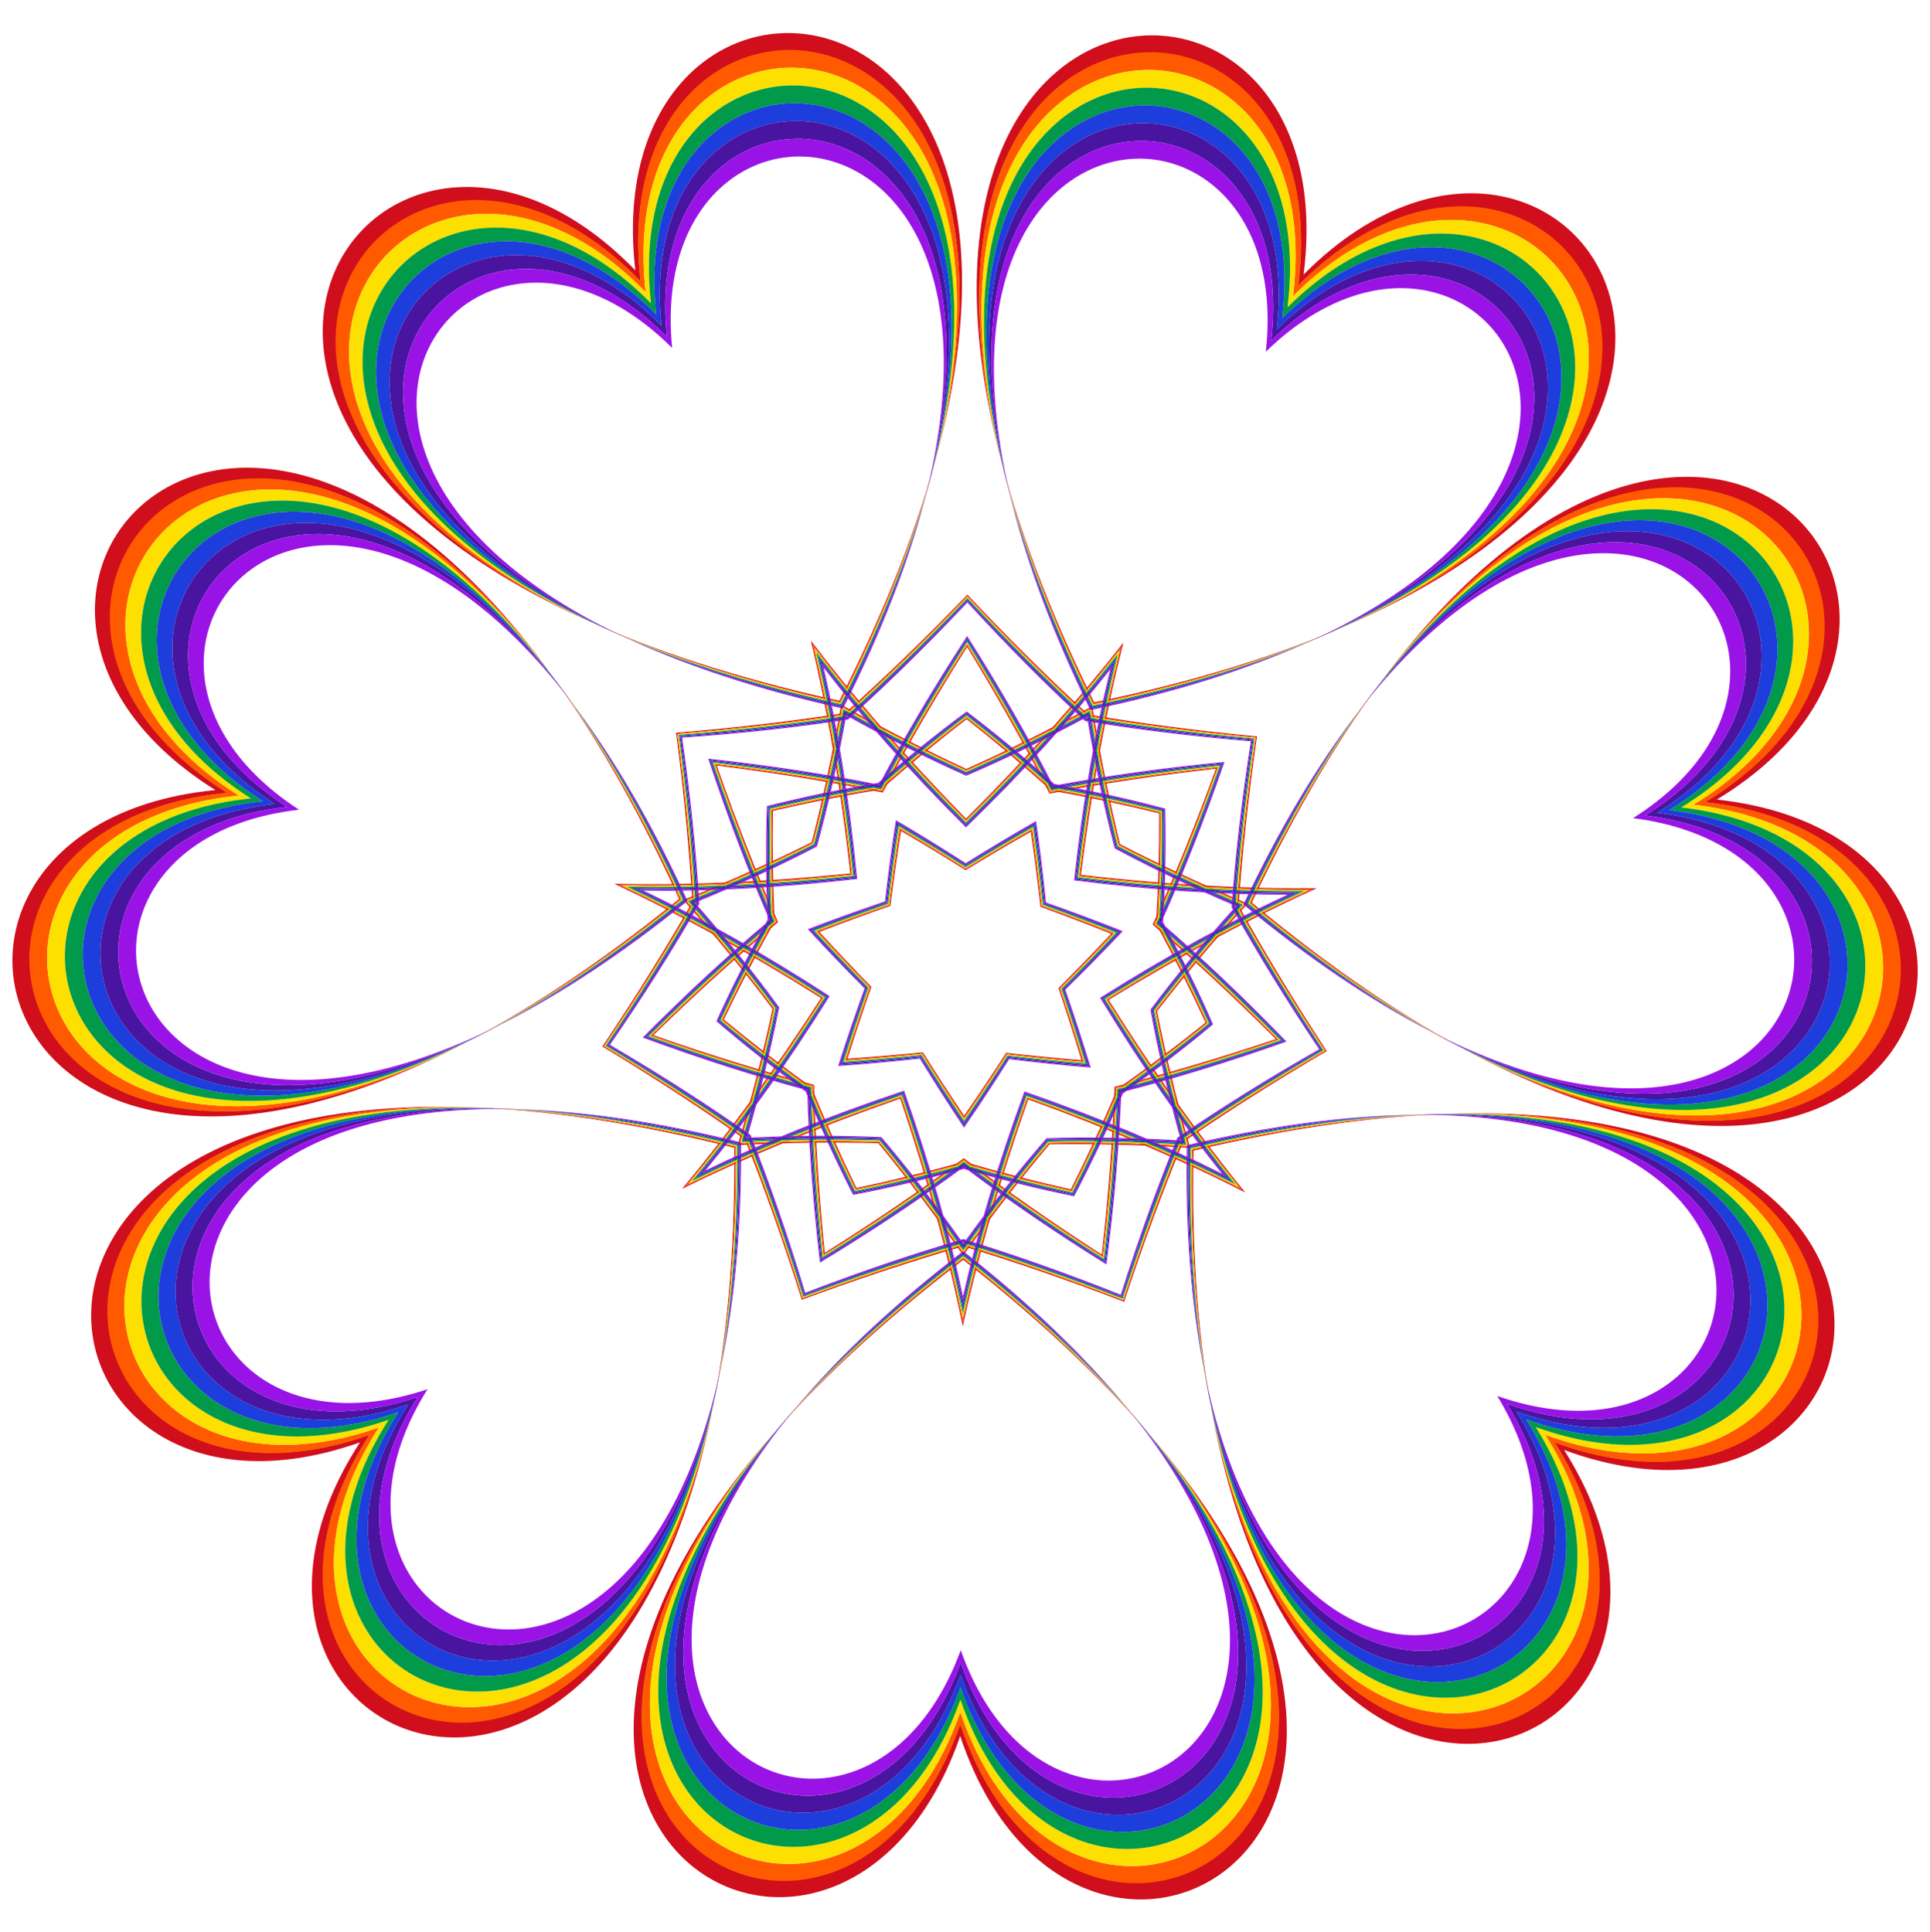
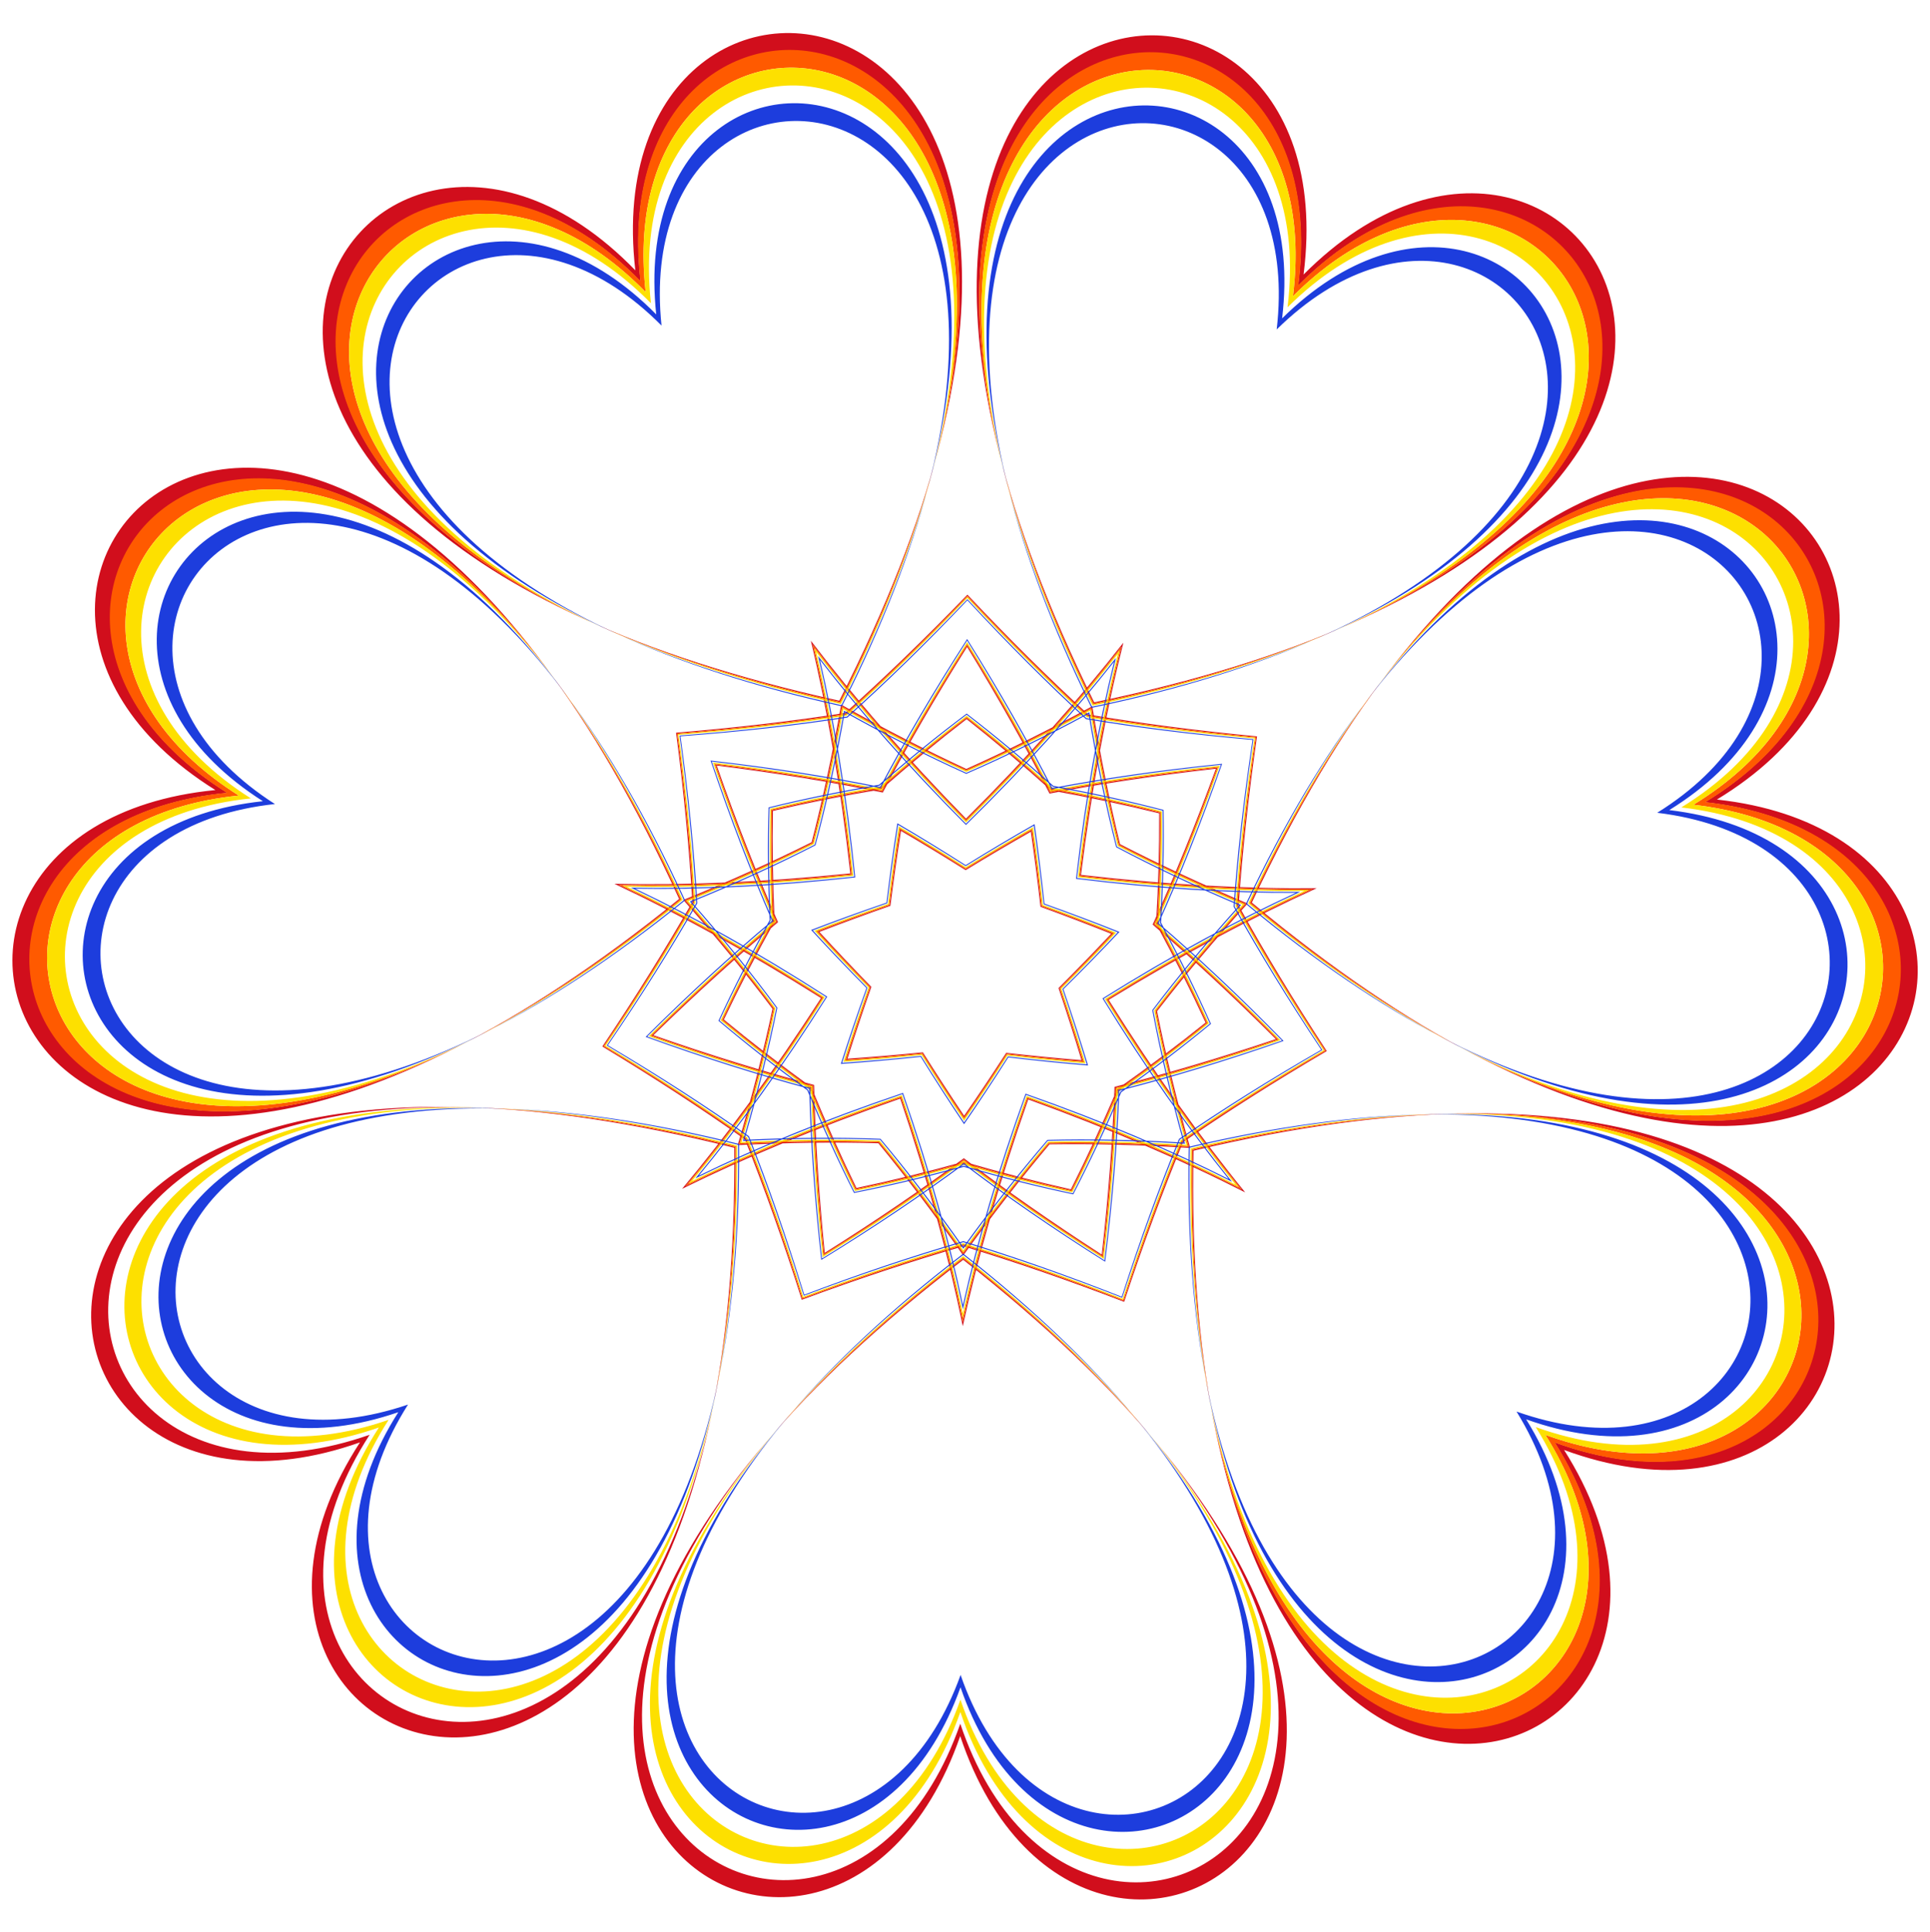
<svg xmlns="http://www.w3.org/2000/svg" version="1.1" id="Layer_1" x="0px" y="0px" viewBox="0 0 1628.376 1630.627" enable-background="new 0 0 1628.376 1630.627" xml:space="preserve">
  <g>
    <g>
      <path fill="#D10E1C" d="M886.814,666.99c-24.434-21.956-48.189-41.971-71.251-60.167    c-23.289,17.904-47.295,37.617-72.005,59.263c-32.401,5.414-62.86,11.508-91.465,18.192    c-0.523,29.371-0.079,60.431,1.439,93.245c-15.969,28.707-30.195,56.321-42.804,82.853    c22.637,18.721,47.198,37.739,73.799,57.012c12.488,30.384,25.207,58.723,38.089,85.123    c28.751-6.026,58.933-13.37,90.587-22.152c31.541,9.181,61.628,16.906,90.3,23.294    c13.215-26.235,26.291-54.412,39.161-84.635c26.843-18.936,51.642-37.642,74.513-56.076    c-12.273-26.689-26.149-54.48-41.754-83.387c1.932-32.793,2.768-63.844,2.617-93.219    C949.523,679.291,919.144,672.813,886.814,666.99z M815.298,648.88c33.667-15.081,69.083-32.641,106.278-52.922    c6.807,41.814,14.67,80.555,23.419,116.393c32.782,16.919,68.593,33.66,107.639,50.095    c-28.448,31.393-53.834,61.695-76.398,90.879c7.211,36.179,16.451,74.614,27.947,115.39    c-42.281-2.668-81.8-3.623-118.686-3.068c-23.79,28.195-48.079,59.383-72.791,93.794    c-24.275-34.72-48.169-66.212-71.6-94.706c-36.876-1.02-76.404-0.565-118.715,1.569    c12.01-40.627,21.734-78.943,29.402-115.027c-22.194-29.467-47.195-60.087-75.245-91.837    c39.251-15.941,75.271-32.227,108.264-48.731c9.201-35.725,17.552-74.363,24.887-116.088    C746.633,615.369,781.824,633.375,815.298,648.88z M885.516,669.643c-19.956-39.129-43.042-80.36-69.568-123.732    c-27.072,43.034-50.676,83.97-71.125,122.844c-43.035-8.794-89.664-16.452-140.113-22.756    c16.766,47.997,34.054,91.975,51.697,132.2c-33.707,28.163-68.767,59.844-105.15,95.357    c47.979,16.817,93.141,30.72,135.591,42.007c1.003,43.913,3.913,91.077,8.993,141.663    c43.062-27.026,82.091-53.667,117.381-79.818c34.957,26.595,73.646,53.727,116.364,81.294    c5.719-50.518,9.224-97.642,10.782-141.538c42.588-10.749,87.923-24.081,136.11-40.291    c-35.931-35.969-70.588-68.091-103.937-96.677c18.149-39.999,35.992-83.755,53.363-131.536    C975.38,654.324,928.658,661.393,885.516,669.643z M816.226,501.82c35.145,37.37,69.134,70.981,101.93,101.123    c43.925,7.404,91.32,13.62,142.392,18.443c-7.305,50.777-12.391,98.306-15.509,142.742    c21.598,38.958,46.288,79.889,74.361,122.826c-44.253,25.948-84.585,51.606-121.269,76.873    c-16.992,41.176-33.599,85.999-49.666,134.718c-47.878-18.421-93.085-33.956-135.712-46.883    c-42.787,12.388-88.186,27.351-136.293,45.165c-15.45-48.918-31.49-93.947-47.96-135.335    c-36.363-25.729-76.367-51.894-120.289-78.398c28.613-42.579,53.817-83.195,75.906-121.877    c-2.556-44.471-7.042-92.061-13.705-142.926c51.129-4.177,98.599-9.795,142.614-16.643    C746.202,571.922,780.613,538.744,816.226,501.82z M869.757,701.844c-17.935,10.187-36.267,20.991-54.999,32.437    c-18.586-11.682-36.78-22.717-54.585-33.129c-3.218,20.374-6.201,41.443-8.931,63.224    c-20.721,7.247-40.692,14.592-59.935,22.02c13.923,15.219,28.535,30.687,43.862,46.402    c-7.253,20.719-13.963,40.912-20.152,60.588c20.579-1.396,41.783-3.177,63.626-5.362    c11.677,18.589,23.281,36.425,34.805,53.532c11.739-16.96,23.568-34.648,35.478-53.088    c21.814,2.461,42.994,4.509,63.553,6.165c-5.941-19.752-12.395-40.029-19.386-60.838    c15.525-15.52,30.331-30.803,44.445-45.844c-19.147-7.671-39.024-15.267-59.652-22.776    C875.434,743.361,872.718,722.257,869.757,701.844z M815.033,690.817c52.425-52.274,96.338-101.808,132.779-148.47    c-14.487,57.405-26.658,122.472-35.77,195.944c73.557,8.395,139.663,11.844,198.864,11.241    c-53.914,24.465-112.374,55.518-175.497,94.203c39.298,62.743,77.819,116.577,115.201,162.487    c-52.742-26.898-113.47-53.243-183.071-78.475c-24.553,69.844-42.624,133.525-55.211,191.377    c-11.855-58.006-29.121-121.91-52.789-192.059c-69.915,24.351-130.97,49.927-184.048,76.156    c37.96-45.434,77.157-98.777,117.244-161.019c-62.63-39.479-120.693-71.268-174.293-96.412    c59.19,1.35,125.334-1.263,198.991-8.729c-8.183-73.581-19.531-138.796-33.292-196.38    C719.989,587.8,763.272,637.885,815.033,690.817z M1099.85,231.67c43.061-336.402-489.836-275.956-176.67,361.01    C1618.303,449.149,1339.067-8.737,1099.85,231.67z M536.038,228.11C299.876-15.3,14.879,439.023,708.135,591.322    C1029.32-41.637,497.229-108.809,536.038,228.11z M181.723,666.696    c-337.549,32.875-160.038,538.961,391.272,91.909C278.382,112.848-105.888,486.972,181.723,666.696z     M303.711,1217.165c-184.756,284.404,321.594,461.159,315.811-248.604    C-69.038,796.274-16.124,1329.972,303.711,1217.165z M810.144,1465.002    c107.163,321.771,561.06,36.096,2.538-401.913C248.673,1494.008,698.926,1785.393,810.144,1465.002z     M1319.666,1223.581c318.385,116.838,378.036-416.149-312.646-252.573    C992.273,1680.641,1500.815,1510.295,1319.666,1223.581z M1448.597,674.697    c289.857-176.077-89.657-555.025-392.401,86.96C1601.816,1215.636,1785.705,711.832,1448.597,674.697z     M920.944,597.249c-37.014,20.171-72.22,37.581-105.651,52.476c-33.24-15.317-68.224-33.169-104.98-53.807    c-7.307,41.515-15.647,79.895-24.845,115.32c-32.7,16.438-68.47,32.659-107.522,48.529    c27.902,31.597,52.709,62.047,74.67,91.325c-7.536,35.815-17.156,73.895-29.097,114.321    c42.1-2.114,81.374-2.524,117.957-1.439c23.303,28.223,47.076,59.486,71.238,94.027    c24.596-34.233,48.763-65.194,72.42-93.12c36.594-0.622,75.86,0.283,117.93,2.929    c-11.429-40.574-20.568-78.772-27.651-114.68c22.329-28.999,47.519-59.133,75.818-90.375    c-38.848-16.362-74.41-33.033-106.9-49.883C935.58,677.335,927.726,638.853,920.944,597.249z M815.569,605.862    c23.16,18.188,47.042,38.258,71.628,60.345c32.526,5.862,63.027,12.406,91.6,19.535    c0.22,29.447-0.582,60.633-2.521,93.625c15.696,29.085,29.598,57.011,41.839,83.795    c-22.885,18.532-47.767,37.349-74.771,56.404c-12.953,30.406-26.119,58.687-39.428,84.956    c-28.758-6.338-58.983-14.059-90.717-23.291c-31.848,8.83-62.168,16.169-91.004,22.143    c-12.975-26.436-25.783-54.88-38.351-85.447c-26.761-19.394-51.403-38.524-74.052-57.344    c12.578-26.627,26.832-54.376,42.894-83.26c-1.522-33.015-1.93-64.208-1.338-93.65    c28.66-6.768,59.242-12.925,91.839-18.376C768.048,643.523,792.181,623.756,815.569,605.862z M922.72,593.62    C617.694-27.088,1136.474-86.339,1095.272,241.025C1328.493,7.631,1600.011,453.637,922.72,593.62z M708.582,592.268    C33.113,443.741,310.243,1.2,540.497,237.521C503.433-90.337,1021.423-24.538,708.582,592.268z M574.013,758.844    c-537.271,435.498-710.476-57.09-382.152-89.766C-87.578,493.639,286.828,129.683,574.013,758.844z M620.345,967.913    c5.503,691.584-487.609,519.878-308.45,242.81C0.504,1319.813-50.611,800.168,620.345,967.913z M812.688,1062.042    c544.134,426.893,102.437,705.367-2.479,392.545C701.351,1766.059,263.207,1482.028,812.688,1062.042z     M1006.206,970.35c673.02-159.257,615.346,359.7,305.359,246.686    C1487.21,1496.344,991.968,1661.809,1006.206,970.35z M1055.175,761.883    c295.109-625.484,664.887-256.828,383.255-84.933C1766.315,713.77,1586.902,1204.132,1055.175,761.883z     M946.217,545.606c-35.956,45.961-79.339,94.773-131.19,146.304c-51.197-52.182-93.959-101.538-129.332-147.95    c13.515,56.768,24.629,121.119,32.589,193.788c-72.718,7.492-137.968,10.152-196.309,8.871    c52.809,24.828,110.051,56.261,171.829,95.346c-39.482,61.525-78.085,114.198-115.461,159.011    c52.337-25.808,112.602-50.963,181.678-74.894c23.486,69.228,40.598,132.25,52.331,189.413    c12.454-57.01,30.361-119.811,54.719-188.737c68.768,24.801,128.71,50.716,180.717,77.183    c-36.807-45.282-74.742-98.439-113.444-160.457c62.266-38.301,119.9-69.009,173.019-93.168    c-58.352,0.544-123.563-2.94-196.181-11.35C920.059,666.405,931.986,602.199,946.217,545.606z M814.764,733.418    c18.959-11.619,37.5-22.565,55.625-32.865c2.988,20.633,5.72,41.989,8.178,64.089    c20.905,7.579,41.023,15.249,60.377,22.998c-14.268,15.2-29.262,30.652-45.008,46.352    c7.109,21.069,13.655,41.581,19.663,61.544c-20.78-1.679-42.209-3.767-64.302-6.288    c-12.04,18.694-23.995,36.601-35.857,53.745c-11.644-17.293-23.372-35.349-35.175-54.194    c-22.123,2.242-43.577,4.06-64.376,5.476c6.26-19.886,13.065-40.313,20.439-61.291    c-15.546-15.898-30.344-31.538-44.419-46.917c19.451-7.504,39.664-14.92,60.663-22.234    c2.737-22.067,5.739-43.388,8.987-63.981C777.552,710.381,795.953,721.561,814.764,733.418z M917.774,603.727    c-32.653-30.018-66.516-63.56-101.553-100.928c-35.506,36.922-69.791,70.034-102.82,99.637    c-43.828,6.813-91.166,12.375-142.226,16.47c6.729,50.78,11.241,98.23,13.792,142.511    c-22,38.514-47.166,78.992-75.8,121.466c43.897,26.4,83.808,52.457,120.019,78.071    c16.395,41.213,32.352,86.126,47.705,134.995c48.01-17.86,93.266-32.817,135.869-45.158    c42.444,12.878,87.507,28.405,135.287,46.871c15.97-48.671,32.493-93.379,49.407-134.382    c36.532-25.154,76.768-50.705,120.995-76.549c-28.096-42.832-52.748-83.625-74.26-122.413    c3.111-44.245,8.221-91.634,15.591-142.325C1008.776,617.253,961.512,611.092,917.774,603.727z M815.957,544.526    c26.78,43.583,50.01,84.962,70.019,124.176c43.243-8.261,90.17-15.306,141.016-20.9    c-17.378,48.111-35.245,92.072-53.429,132.166c33.42,28.658,68.186,60.955,104.263,97.22    c-48.45,16.41-93.96,29.85-136.644,40.632c-1.569,43.997-5.143,91.315-11.003,142.131    c-43.038-27.648-81.921-54.849-116.963-81.499c-35.376,26.205-74.599,52.913-117.983,80.015    c-5.218-50.887-8.194-98.246-9.207-142.259c-42.544-11.319-87.881-25.333-136.12-42.354    c36.531-35.807,71.703-67.662,105.482-95.895c-17.676-40.32-34.987-84.503-51.755-132.83    c50.772,6.236,97.606,13.873,140.741,22.68C764.878,628.849,788.628,587.768,815.957,544.526z" />
    </g>
    <g>
      <path fill="#FF5A00" d="M887.56,665.465c-1.453-1.305-2.904-2.603-4.352-3.894h0    c-4.306-8.34-8.757-16.777-13.363-25.316c6.585-7.125,12.995-14.19,19.24-21.197    c8.34-4.306,16.777-8.757,25.316-13.363c1.004,0.928,2.007,1.853,3.009,2.774c1.342,0.226,2.688,0.451,4.037,0.674    c1.602,9.569,3.264,18.962,4.981,28.19c-1.701,9.231-3.347,18.627-4.933,28.198    c-9.569,1.602-18.962,3.264-28.19,4.981l0,0C891.397,666.162,889.482,665.812,887.56,665.465z M977.082,779.188    c0.114-1.95,0.224-3.893,0.331-5.83v-0c3.836-8.567,7.657-17.307,11.461-26.232    c9.676,0.706,19.196,1.312,28.568,1.826c8.567,3.836,17.307,7.657,26.232,11.461    c-0.1,1.364-0.197,2.724-0.293,4.082c0.66,1.19,1.323,2.382,1.99,3.576    c-6.482,7.219-12.79,14.375-18.934,21.471c-8.278,4.425-16.65,8.996-25.122,13.724    c-7.219-6.482-14.375-12.79-21.471-18.934h-0C978.93,782.622,978.009,780.908,977.082,779.188z     M943.986,920.085c1.596-1.127,3.184-2.252,4.764-3.377h0c9.089-2.342,18.305-4.804,27.655-7.394    c5.481,8.005,10.942,15.826,16.384,23.474c2.342,9.089,4.804,18.305,7.394,27.655    c-1.128,0.772-2.253,1.545-3.374,2.316c-0.519,1.258-1.037,2.52-1.555,3.785    c-9.685-0.567-19.213-1.037-28.591-1.416c-8.621-3.713-17.415-7.408-26.393-11.084    c0.567-9.685,1.037-19.213,1.416-28.591v-0C942.453,923.671,943.22,921.881,943.986,920.085z M813.194,982.057    c1.875,0.545,3.746,1.085,5.611,1.62h0c7.498,5.646,15.169,11.316,23.024,17.011    c-2.841,9.276-5.551,18.423-8.137,27.445c-5.646,7.498-11.316,15.169-17.011,23.024    c-1.307-0.401-2.612-0.798-3.915-1.194c-1.307,0.379-2.617,0.76-3.929,1.144    c-5.595-7.926-11.168-15.668-16.719-23.237c-2.472-9.055-5.066-18.234-7.79-27.546    c7.926-5.595,15.668-11.168,23.237-16.719l0,0C809.435,983.094,811.312,982.578,813.194,982.057z M683.194,918.438    c0.743,1.806,1.487,3.605,2.232,5.396l0,0c0.261,9.383,0.61,18.915,1.055,28.607    c-9.024,3.562-17.864,7.146-26.531,10.75c-9.383,0.261-18.915,0.61-28.607,1.055    c-0.502-1.272-1.005-2.54-1.508-3.805c-1.111-0.786-2.226-1.572-3.344-2.359    c2.708-9.316,5.286-18.5,7.743-27.559c5.538-7.578,11.098-15.33,16.679-23.265    c9.316,2.708,18.5,5.286,27.559,7.743v-0C680.04,916.146,681.613,917.291,683.194,918.438z M651.881,777.135    c-0.949,1.707-1.891,3.41-2.828,5.109l-0,0c-7.173,6.054-14.408,12.271-21.708,18.661    c-8.412-4.834-16.726-9.511-24.947-14.04c-6.054-7.173-12.271-14.408-18.661-21.708    c0.681-1.185,1.36-2.369,2.035-3.551c-0.078-1.359-0.159-2.72-0.241-4.085    c8.972-3.691,17.76-7.402,26.374-11.129c9.378-0.395,18.905-0.881,28.589-1.465    c3.691,8.972,7.402,17.76,11.129,26.374h0C651.705,773.239,651.791,775.184,651.881,777.135z M742.832,664.551    c-1.926,0.323-3.845,0.648-5.758,0.975l0,0c-9.205-1.833-18.577-3.614-28.125-5.337    c-1.465-9.591-2.992-19.007-4.577-28.258c1.833-9.205,3.614-18.577,5.337-28.125    c1.352-0.206,2.7-0.414,4.045-0.623c1.013-0.908,2.028-1.82,3.044-2.736c8.48,4.713,16.86,9.27,25.145,13.681    c6.156,7.085,12.476,14.231,18.97,21.438c-4.713,8.48-9.27,16.86-13.681,25.145l0,0    C745.768,661.986,744.301,663.265,742.832,664.551z M886.411,667.814c-0.707-1.385-1.419-2.774-2.134-4.165    c0.966,0.863,1.933,1.73,2.9,2.599c1.28,0.231,2.558,0.463,3.832,0.696    C889.472,667.232,887.939,667.522,886.411,667.814z M974.53,779.754c0.642-1.417,1.284-2.839,1.925-4.265    c-0.073,1.293-0.147,2.589-0.224,3.888c0.618,1.145,1.233,2.288,1.845,3.43    C976.893,781.784,975.71,780.767,974.53,779.754z M941.952,918.442c1.508-0.381,3.02-0.766,4.535-1.154    c-1.056,0.749-2.116,1.499-3.179,2.249c-0.51,1.197-1.02,2.391-1.531,3.581    C941.838,921.555,941.897,919.996,941.952,918.442z M813.21,979.442c1.238,0.941,2.482,1.883,3.73,2.826    c-1.245-0.359-2.492-0.72-3.741-1.083c-1.254,0.348-2.505,0.693-3.754,1.036    C810.705,981.294,811.96,980.368,813.21,979.442z M685.249,916.821c0.036,1.555,0.075,3.115,0.116,4.678    c-0.495-1.197-0.991-2.397-1.485-3.6c-1.054-0.763-2.104-1.527-3.151-2.289    C682.239,916.017,683.745,916.42,685.249,916.821z M654.426,777.732c-1.193,0.998-2.389,2-3.585,3.007    c0.627-1.134,1.256-2.269,1.889-3.406c-0.06-1.3-0.118-2.596-0.175-3.891    C653.178,774.878,653.801,776.308,654.426,777.732z M743.951,666.914c-1.524-0.311-3.053-0.62-4.587-0.928    c1.277-0.217,2.557-0.432,3.84-0.647c0.979-0.857,1.956-1.711,2.933-2.562    C745.405,664.158,744.676,665.538,743.951,666.914z M881.462,660.02c-6.248-5.552-12.45-10.97-18.603-16.256    c2.145-2.292,4.276-4.58,6.386-6.861C873.44,644.689,877.511,652.394,881.462,660.02z M734.772,665.924    c-8.236,1.424-16.339,2.894-24.309,4.409c-0.455-3.106-0.915-6.199-1.382-9.27    C717.784,662.638,726.347,664.259,734.772,665.924z M647.928,784.292c-4.022,7.327-7.925,14.579-11.709,21.754    c-2.712-1.581-5.417-3.15-8.11-4.699C634.767,795.524,641.374,789.841,647.928,784.292z M686.326,925.99    c3.221,7.713,6.457,15.286,9.707,22.718c-2.927,1.135-5.84,2.271-8.73,3.41    C686.902,943.283,686.577,934.574,686.326,925.99z M821.051,984.317c8.038,2.291,15.977,4.482,23.814,6.575    c-0.938,2.996-1.865,5.982-2.777,8.952C834.93,994.649,827.919,989.473,821.051,984.317z M950.652,915.351    c6.803-4.856,13.466-9.696,19.988-14.519c1.758,2.601,3.514,5.188,5.268,7.753    C967.383,910.941,958.965,913.196,950.652,915.351z M977.538,771.025c0.445-8.347,0.815-16.573,1.111-24.68    c3.13,0.248,6.247,0.487,9.345,0.715C984.522,755.195,981.036,763.182,977.538,771.025z M921.352,662.403    c-0.506,3.065-1.005,6.152-1.499,9.252c-7.95-1.616-16.034-3.188-24.251-4.715    C904.047,665.381,912.63,663.868,921.352,662.403z M761.506,636.222c2.081,2.307,4.183,4.621,6.299,6.941    c-6.22,5.208-12.489,10.548-18.807,16.02C753.045,651.609,757.214,643.955,761.506,636.222z M641.375,744.871    c3.101-0.189,6.221-0.389,9.354-0.597c0.194,8.11,0.46,16.341,0.799,24.692    C648.13,761.08,644.745,753.049,641.375,744.871z M651.42,906.535c1.786-2.542,3.575-5.106,5.365-7.685    c6.462,4.905,13.062,9.829,19.803,14.771C668.303,911.36,659.914,909,651.42,906.535z M784.077,999.478    c-0.874-2.981-1.764-5.979-2.664-8.986c7.864-1.994,15.829-4.085,23.895-6.274    C798.376,989.286,791.3,994.373,784.077,999.478z M939.452,953.711c-2.876-1.175-5.774-2.349-8.687-3.52    c3.344-7.391,6.676-14.922,9.994-22.594C940.399,936.178,939.965,944.881,939.452,953.711z M1000.545,803.699    c-2.712,1.515-5.436,3.05-8.168,4.596c-3.693-7.223-7.504-14.523-11.434-21.9    C987.428,792.026,993.962,797.793,1000.545,803.699z M869.425,635.48c-1.476-2.734-2.971-5.479-4.479-8.233    c7.275-3.589,14.629-7.295,22.062-11.118C881.284,622.531,875.424,628.981,869.425,635.48z M708.081,660.034    c-3.058-0.55-6.137-1.093-9.23-1.632c1.73-7.926,3.417-15.986,5.063-24.181    C705.351,642.689,706.741,651.292,708.081,660.034z M626.682,801.488c-2.337,2.048-4.681,4.116-7.03,6.199    c-5.118-6.294-10.368-12.639-15.749-19.035C611.419,792.808,619.012,797.085,626.682,801.488z M686.524,953.323    c0.144,3.103,0.3,6.226,0.463,9.361c-8.112,0.077-16.346,0.226-24.701,0.445    C670.221,959.844,678.299,956.574,686.524,953.323z M842.544,1001.204c2.516,1.822,5.055,3.647,7.608,5.475    c-4.997,6.39-10.015,12.92-15.053,19.59C837.477,1018.016,839.958,1009.662,842.544,1001.204z M977.255,909.076    c2.994-0.831,6.003-1.678,9.024-2.534c1.881,7.891,3.857,15.886,5.93,23.983    C987.241,923.52,982.256,916.372,977.255,909.076z M989.219,746.314c1.217-2.859,2.431-5.739,3.644-8.635    c7.342,3.45,14.825,6.889,22.448,10.316C1006.737,747.512,998.04,746.953,989.219,746.314z M926.858,635.63    c1.542,8.215,3.127,16.296,4.757,24.243c-3.099,0.499-6.185,1.004-9.249,1.515    C923.816,652.663,925.314,644.078,926.858,635.63z M744.008,615.225c7.384,3.917,14.691,7.715,21.92,11.396    c-1.542,2.735-3.072,5.461-4.582,8.176C755.428,628.223,749.65,621.699,744.008,615.225z M614.048,745.461    c7.666-3.331,15.191-6.675,22.576-10.032c1.177,2.911,2.355,5.807,3.535,8.681    C631.332,744.637,622.629,745.086,614.048,745.461z M634.843,928.268c2.175-8.07,4.253-16.039,6.233-23.906    c3.009,0.895,6.008,1.779,8.991,2.648C644.975,914.242,639.9,921.326,634.843,928.268z M790.732,1025.988    c-4.953-6.732-9.888-13.325-14.804-19.778c2.576-1.795,5.137-3.588,7.676-5.378    C786.083,1009.322,788.458,1017.707,790.732,1025.988z M964.329,965.037c-8.352-0.325-16.583-0.577-24.694-0.757    c0.203-3.133,0.398-6.253,0.581-9.355C948.4,958.28,956.436,961.651,964.329,965.037z M1024.91,791.311    c-5.462,6.327-10.791,12.605-15.988,18.834c-2.323-2.112-4.641-4.21-6.951-6.287    C1009.697,799.552,1017.343,795.371,1024.91,791.311z M890.637,613.313c5.552-6.248,10.97-12.45,16.256-18.603    c2.292,2.145,4.58,4.276,6.861,6.386C905.967,605.29,898.262,609.361,890.637,613.313z M703.976,629.629    c-1.424-8.236-2.894-16.339-4.409-24.308c3.106-0.455,6.199-0.915,9.27-1.382    C707.262,612.641,705.641,621.204,703.976,629.629z M600.351,785.74c-7.327-4.022-14.578-7.925-21.754-11.709    c1.581-2.712,3.15-5.417,4.699-8.11C589.118,772.579,594.802,779.185,600.351,785.74z M657.794,964.091    c-7.713,3.221-15.286,6.457-22.718,9.707c-1.135-2.927-2.271-5.84-3.41-8.73    C640.501,964.667,649.21,964.342,657.794,964.091z M833.05,1030.38c-2.291,8.038-4.482,15.976-6.575,23.814    c-2.996-0.938-5.982-1.865-8.952-2.777C822.718,1044.259,827.894,1037.248,833.05,1030.38z M994.146,934.689    c4.856,6.803,9.696,13.466,14.519,19.988c-2.601,1.758-5.188,3.514-7.753,5.268    C998.556,951.421,996.302,943.003,994.146,934.689z M1019.775,749.077c8.346,0.445,16.573,0.815,24.68,1.111    c-0.248,3.13-0.487,6.247-0.715,9.345C1035.606,756.061,1027.619,752.575,1019.775,749.077z M922.318,605.287    c3.065,0.506,6.152,1.005,9.252,1.499c-1.616,7.95-3.188,16.033-4.715,24.251    C925.296,622.591,923.783,614.009,922.318,605.287z M717.453,599.856c2.307-2.081,4.621-4.183,6.941-6.299    c5.208,6.22,10.548,12.489,16.02,18.807C732.839,608.317,725.186,604.149,717.453,599.856z M585.476,756.64    c-0.189-3.101-0.389-6.221-0.597-9.354c8.11-0.194,16.341-0.46,24.692-0.799    C601.684,749.886,593.654,753.27,585.476,756.64z M625.769,957.576c-2.542-1.786-5.106-3.575-7.685-5.365    c4.905-6.461,9.829-13.062,14.77-19.803C630.593,940.693,628.233,949.082,625.769,957.576z M807.989,1051.356    c-2.981,0.874-5.979,1.764-8.986,2.664c-1.994-7.864-4.085-15.829-6.274-23.895    C797.798,1037.058,802.884,1044.134,807.989,1051.356z M994.922,967.362c-1.176,2.876-2.349,5.774-3.52,8.687    c-7.391-3.344-14.922-6.676-22.594-9.993C977.388,966.415,986.092,966.849,994.922,967.362z M1045.803,768.842    c1.515,2.712,3.05,5.436,4.597,8.168c-7.223,3.693-14.523,7.504-21.9,11.434    C1034.13,781.96,1039.897,775.426,1045.803,768.842z M917.793,603.686c-0.871-0.801-1.744-1.605-2.617-2.411    c1.718-0.928,3.442-1.864,5.169-2.805c0.316,1.941,0.635,3.876,0.957,5.803    C920.13,604.078,918.961,603.883,917.793,603.686z M1044.233,764.307c0.083-1.181,0.167-2.364,0.253-3.549    c1.797,0.765,3.603,1.529,5.416,2.292c-1.321,1.458-2.635,2.913-3.94,4.366    C1045.384,766.379,1044.807,765.342,1044.233,764.307z M997.489,963.307c0.975-0.671,1.952-1.343,2.932-2.015    c0.522,1.882,1.051,3.77,1.584,5.663c-1.963-0.123-3.92-0.243-5.87-0.359    C996.586,965.498,997.037,964.402,997.489,963.307z M812.759,1050.836c1.133,0.344,2.267,0.689,3.403,1.036    c-1.146,1.582-2.292,3.172-3.44,4.77c-1.127-1.612-2.254-3.217-3.38-4.813    C810.484,1051.496,811.622,1051.165,812.759,1050.836z M629.15,960.981c0.438,1.1,0.875,2.202,1.312,3.307    c-1.951,0.091-3.91,0.186-5.874,0.284c0.557-1.887,1.11-3.768,1.656-5.643    C627.215,959.614,628.184,960.298,629.15,960.981z M584.923,761.406c-0.587,1.028-1.176,2.057-1.768,3.087    c-1.287-1.469-2.583-2.941-3.885-4.415c1.822-0.741,3.638-1.482,5.444-2.224    C584.785,759.041,584.855,760.225,584.923,761.406z M713.381,602.395c-1.169,0.182-2.342,0.363-3.516,0.543    c0.346-1.922,0.689-3.853,1.03-5.79c1.715,0.963,3.426,1.92,5.133,2.87    C715.145,600.813,714.263,601.605,713.381,602.395z M920.978,597.179c-2.155,1.176-4.306,2.344-6.448,3.499    c-2.358-2.179-4.725-4.383-7.095-6.6c3.151-3.673,6.257-7.329,9.315-10.968    c1.813,3.777,3.659,7.577,5.535,11.398c4.169-0.862,8.302-1.736,12.396-2.622    c-0.997,4.647-1.979,9.343-2.945,14.085c-3.204-0.512-6.397-1.029-9.565-1.553    C921.769,602.018,921.372,599.603,920.978,597.179z M1051.306,762.74c-2.263-0.952-4.517-1.905-6.756-2.86    c0.234-3.202,0.481-6.427,0.736-9.662c4.836,0.174,9.631,0.322,14.383,0.444    c-1.823,3.773-3.643,7.584-5.46,11.434c3.273,2.722,6.533,5.408,9.779,8.057    c-4.255,2.118-8.539,4.278-12.849,6.479c-1.597-2.825-3.184-5.643-4.749-8.447    C1048.016,766.375,1049.657,764.559,1051.306,762.74z M1003.124,967.86c-0.667-2.363-1.327-4.72-1.977-7.065    c2.65-1.814,5.325-3.631,8.013-5.449c2.88,3.89,5.753,7.731,8.62,11.522c-4.086,0.927-8.201,1.881-12.344,2.86    c-0.087,4.256-0.154,8.48-0.202,12.669c-4.309-2.006-8.668-4.008-13.076-6.006    c1.212-3.01,2.426-6.008,3.643-8.979C998.231,967.554,1000.673,967.705,1003.124,967.86z M812.714,1058.079    c1.432-1.994,2.863-3.98,4.291-5.951c3.07,0.94,6.159,1.899,9.256,2.868c-1.246,4.676-2.457,9.318-3.634,13.923    c-3.272-2.617-6.584-5.239-9.933-7.867c-3.382,2.586-6.726,5.166-10.031,7.741    c-1.118-4.62-2.271-9.276-3.458-13.968c3.109-0.929,6.21-1.849,9.292-2.75    C809.901,1054.063,811.307,1056.067,812.714,1058.079z M623.458,965.462c2.452-0.124,4.896-0.243,7.328-0.355    c1.179,2.987,2.355,5.999,3.529,9.025c-4.433,1.942-8.817,3.889-13.151,5.84    c0.005-4.19-0.009-8.414-0.042-12.671c-4.13-1.032-8.233-2.038-12.307-3.016    c2.915-3.755,5.837-7.559,8.765-11.412c2.665,1.852,5.317,3.702,7.944,5.55    C624.845,960.759,624.154,963.107,623.458,965.462z M577.871,759.75c1.626,1.84,3.243,3.676,4.846,5.508    c-1.6,2.784-3.222,5.582-4.855,8.386c-4.282-2.255-8.538-4.469-12.766-6.641c3.279-2.608,6.573-5.253,9.88-7.933    c-1.768-3.872-3.54-7.707-5.315-11.502c4.753-0.062,9.549-0.15,14.387-0.263c0.214,3.238,0.421,6.465,0.614,9.671    C582.412,757.902,580.146,758.826,577.871,759.75z M710.279,595.849c-0.425,2.418-0.852,4.828-1.285,7.223    c-3.174,0.485-6.373,0.961-9.584,1.433c-0.907-4.754-1.829-9.461-2.767-14.121    c4.084,0.938,8.205,1.864,12.362,2.779c1.925-3.797,3.818-7.573,5.679-11.327c3.012,3.677,6.071,7.372,9.176,11.085    c-2.398,2.186-4.793,4.36-7.178,6.51C714.555,598.247,712.42,597.052,710.279,595.849z M816.215,503.718    c30.969,33.127,61.002,63.196,90.073,90.426c-5.756,6.693-11.664,13.44-17.726,20.242    c-8.096,4.18-16.101,8.224-24.015,12.134c-14.684-26.794-30.845-54.552-48.583-83.287    c-18.099,28.508-34.609,56.06-49.631,82.666c-7.864-4.01-15.817-8.155-23.86-12.436    c-5.976-6.878-11.798-13.699-17.469-20.464C754.419,566.138,784.83,536.451,816.215,503.718z M1059.058,622.56    c-6.591,44.867-11.374,87.096-14.538,126.802c-8.821-0.327-17.78-0.739-26.878-1.238    c-8.316-3.723-16.468-7.461-24.46-11.21c11.793-28.186,23.419-58.128,34.825-89.912    c-33.573,3.624-65.408,7.894-95.575,12.739c-1.768-8.649-3.486-17.451-5.153-26.408    c1.651-8.96,3.355-17.765,5.108-26.417C971.727,613.165,1013.898,618.431,1059.058,622.56z M1117.554,886.52    c-39.188,22.821-75.186,45.411-108.202,67.694c-5.244-7.101-10.508-14.362-15.79-21.785    c-2.274-8.823-4.435-17.527-6.486-26.113c29.39-8.354,60.048-17.933,92.009-28.831    c-23.766-23.989-46.953-46.216-69.55-66.781c5.659-6.775,11.47-13.606,17.434-20.494    c8.035-4.295,15.981-8.454,23.838-12.477C1070.45,812.384,1092.626,848.638,1117.554,886.52z M947.654,1096.831    c-42.275-16.41-82.381-30.47-120.388-42.389c2.282-8.527,4.677-17.17,7.188-25.928    c5.481-7.279,10.938-14.395,16.372-21.352c24.855,17.769,51.46,35.766,79.908,53.959    c3.937-33.538,6.859-65.525,8.848-96.014c8.825,0.201,17.789,0.484,26.893,0.852    c8.368,3.604,16.573,7.224,24.618,10.858C976.246,1013.779,961.728,1053.722,947.654,1096.831z M677.295,1095.123    c-13.529-43.283-27.542-83.406-41.919-120.552c8.09-3.533,16.34-7.049,24.753-10.546    c9.108-0.253,18.074-0.423,26.901-0.513c1.604,30.512,4.122,62.533,7.635,96.118    c28.676-17.832,55.506-35.492,80.583-52.946c5.346,7.025,10.713,14.21,16.101,21.557    c2.4,8.789,4.686,17.461,6.86,26.017C760.054,1065.696,719.774,1079.249,677.295,1095.123z M510.064,882.684    c25.405-37.564,48.037-73.535,68.115-107.937c7.806,4.122,15.699,8.38,23.679,12.777    c5.877,6.963,11.6,13.867,17.174,20.713c-22.855,20.278-46.32,42.211-70.388,65.897    c31.821,11.301,62.356,21.267,91.638,29.991c-2.159,8.559-4.43,17.235-6.815,26.029    c-5.375,7.356-10.73,14.55-16.064,21.584C584.67,929.04,548.96,905.998,510.064,882.684z M571.889,619.484    c45.209-3.558,87.443-8.292,126.858-14.043c1.644,8.673,3.236,17.499,4.774,26.479    c-1.78,8.936-3.609,17.715-5.486,26.341c-30.104-5.225-61.882-9.897-95.407-13.945    c11.004,31.925,22.251,62.012,33.687,90.344c-8.038,3.648-16.237,7.282-24.599,10.9    c-9.103,0.384-18.066,0.683-26.891,0.898C582.162,706.716,577.913,664.43,571.889,619.484z M851.26,633.908    c4.285-2.057,8.599-4.155,12.94-6.294c1.557,2.847,3.103,5.688,4.627,8.514    c-2.179,2.358-4.383,4.725-6.6,7.095C858.555,640.071,854.899,636.966,851.26,633.908z M695.526,673.256    c1.064-4.633,2.112-9.314,3.147-14.041c3.197,0.558,6.382,1.12,9.541,1.69c0.485,3.174,0.961,6.373,1.433,9.584    C704.894,671.395,700.186,672.317,695.526,673.256z M629.191,819.547c-2.959-3.72-5.965-7.459-9.016-11.215    c2.43-2.151,4.855-4.291,7.271-6.406c2.784,1.6,5.582,3.222,8.386,4.855    C633.577,811.063,631.363,815.319,629.191,819.547z M702.207,962.62c-4.753-0.006-9.55,0.013-14.39,0.056    c-0.167-3.241-0.328-6.471-0.475-9.678c2.987-1.179,6-2.355,9.025-3.529    C698.309,953.902,700.255,958.286,702.207,962.62z M859.591,994.739c-2.968,3.712-5.944,7.475-8.928,11.286    c-2.638-1.89-5.264-3.778-7.863-5.663c0.94-3.07,1.899-6.159,2.868-9.256    C850.344,992.351,854.986,993.563,859.591,994.739z M982.83,891.717c1.052,4.635,2.138,9.308,3.257,14.016    c-3.122,0.884-6.236,1.76-9.33,2.617c-1.814-2.65-3.631-5.325-5.449-8.013    C975.198,897.458,979.039,894.585,982.83,891.717z M979.123,731.132c4.28,2.068,8.61,4.132,12.989,6.193    c-1.255,2.993-2.512,5.972-3.771,8.926c-3.203-0.234-6.427-0.481-9.662-0.736    C978.852,740.678,979,735.884,979.123,731.132z M920.667,671.821c0.512-3.204,1.029-6.397,1.554-9.565    c3.167-0.53,6.359-1.052,9.562-1.57c0.975,4.74,1.964,9.434,2.97,14.08    C930.105,673.769,925.409,672.788,920.667,671.821z M768.443,642.63c-2.186-2.398-4.36-4.793-6.51-7.178    c1.56-2.807,3.142-5.627,4.735-8.455c4.314,2.193,8.601,4.346,12.86,6.457    C775.85,636.466,772.155,639.525,768.443,642.63z M650.71,743.444c-3.238,0.214-6.466,0.421-9.671,0.614    c-1.222-2.97-2.441-5.965-3.658-8.973c4.405-2.005,8.761-4.014,13.066-6.028    C650.509,733.809,650.597,738.606,650.71,743.444z M656.124,898.347c-1.852,2.665-3.702,5.317-5.55,7.944    c-3.083-0.896-6.185-1.811-9.296-2.735c1.179-4.694,2.324-9.352,3.434-13.974    C648.466,892.497,652.271,895.419,656.124,898.347z M780.608,990.695c0.929,3.109,1.849,6.21,2.75,9.292    c-2.623,1.852-5.272,3.707-7.934,5.563c-2.935-3.848-5.863-7.648-8.784-11.397    C771.26,993.034,775.916,991.881,780.608,990.695z M930.423,950.947c3.01,1.212,6.008,2.426,8.979,3.643    c-0.188,3.205-0.389,6.433-0.597,9.672c-4.838-0.105-9.635-0.184-14.388-0.238    C926.423,959.715,928.425,955.355,930.423,950.947z M992.755,809.035c2.825-1.597,5.643-3.184,8.447-4.749    c2.389,2.145,4.787,4.315,7.189,6.497c-3.098,3.718-6.151,7.418-9.157,11.1    C997.116,817.629,994.956,813.345,992.755,809.035z M922.744,593.569c-1.835-3.735-3.641-7.45-5.417-11.145    c9.578-11.413,18.7-22.658,27.38-33.734c-3.42,13.65-6.703,27.753-9.838,42.319    C930.861,591.874,926.82,592.727,922.744,593.569z M708.558,592.217c-4.065-0.894-8.095-1.798-12.091-2.713    c-2.951-14.604-6.056-28.747-9.303-42.44c8.54,11.185,17.518,22.544,26.952,34.077    C712.293,584.813,710.441,588.505,708.558,592.217z M573.958,758.831c-3.233,2.621-6.453,5.207-9.66,7.761    c-13.258-6.799-26.251-13.189-38.981-19.187c14.069,0.297,28.548,0.36,43.447,0.175    C570.498,751.295,572.23,755.045,573.958,758.831z M620.3,967.948c0.033,4.162,0.048,8.292,0.045,12.392    c-13.582,6.127-26.679,12.301-39.305,18.514c9.004-10.814,18.081-22.096,27.226-33.859    C612.251,965.954,616.263,966.938,620.3,967.948z M812.688,1062.098c3.274,2.569,6.513,5.132,9.716,7.691    c-3.678,14.438-7.017,28.528-10.032,42.273c-2.841-13.782-6.002-27.913-9.497-42.397    C806.111,1067.148,809.382,1064.626,812.688,1062.098z M1006.25,970.385c4.05-0.958,8.073-1.892,12.071-2.801    c8.995,11.878,17.929,23.273,26.796,34.2c-12.547-6.372-25.565-12.711-39.068-19.009    C1006.097,978.676,1006.164,974.546,1006.25,970.385z M1055.23,761.87c1.776-3.764,3.555-7.492,5.336-11.184    c14.895,0.373,29.374,0.493,43.446,0.374c-12.805,5.837-25.877,12.062-39.22,18.693    C1061.617,767.159,1058.43,764.532,1055.23,761.87z M946.303,545.429c-9.287,11.873-19.07,23.936-29.365,36.187    c-33.482-69.755-56.441-132.274-70.908-187.815c13.935,55.472,36.648,118.213,70.33,188.502    c-3.13,3.72-6.306,7.456-9.531,11.21c-29.26-27.379-59.471-57.564-90.608-90.766    c-31.554,32.806-62.144,62.607-91.747,89.615c-3.177-3.795-6.306-7.571-9.389-11.33    c34.566-69.857,58.071-132.307,72.705-187.598c-15.167,55.354-38.914,117.578-73.274,186.905    c-10.14-12.38-19.769-24.565-28.906-36.555c3.492,14.664,6.824,29.833,9.983,45.521    c-75.412-17.315-138.607-38.344-191.05-61.663c52.058,23.691,115.273,45.052,191.227,62.543    c0.957,4.766,1.897,9.579,2.822,14.441c-39.649,5.806-82.085,10.606-127.457,14.248    c5.976,45.124,10.202,87.621,12.86,127.605c-4.948,0.118-9.851,0.21-14.712,0.277    c-33.065-70.581-67.235-127.894-101.34-173.809c33.821,46.37,67.664,103.733,100.442,173.821    c-16.001,0.209-31.532,0.14-46.602-0.192c13.642,6.413,27.579,13.265,41.814,20.577    c-60.556,48.164-116.399,84.46-167.328,110.923c50.98-25.929,107.094-62.035,168.126-110.512    c4.323,2.224,8.672,4.489,13.05,6.798c-20.182,34.619-42.887,70.789-68.328,108.534    c39.005,23.462,74.866,46.655,107.783,69.506c-2.992,3.942-5.978,7.833-8.957,11.675    c-75.798-18.155-141.912-27.174-199.073-29.138c57.341,2.469,123.289,11.775,198.524,29.847    c-9.813,12.64-19.55,24.74-29.206,36.315c13.519-6.667,27.567-13.291,42.158-19.862    c-0.1,77.374-6.54,143.664-17.604,199.982c11.514-56.025,18.272-122.408,18.423-200.349    c4.434-1.993,8.917-3.982,13.451-5.965c14.483,37.363,28.606,77.667,42.253,121.091    c42.663-15.867,83.154-29.444,121.544-40.932c1.216,4.797,2.397,9.557,3.543,14.281    c-61.453,47.941-109.726,94.008-146.901,137.475c37.682-43.291,86.076-89.05,147.113-136.603    c3.764,15.553,7.153,30.71,10.183,45.476c3.216-14.727,6.796-29.84,10.756-45.344    c60.432,48.32,108.244,94.686,145.376,138.45c-36.623-43.932-84.31-90.605-145.153-139.319    c1.206-4.709,2.447-9.454,3.723-14.236c38.242,11.973,78.558,26.06,121.017,42.464    c14.195-43.248,28.826-83.37,43.779-120.548c4.509,2.04,8.967,4.085,13.375,6.134    c-0.833,77.937,5.086,144.4,15.891,200.566c-10.352-56.453-15.955-122.819-15.077-200.188    c14.507,6.754,28.47,13.555,41.904,20.393c-9.508-11.697-19.092-23.918-28.745-36.681    c75.457-17.12,141.517-25.593,198.885-27.337c-57.182,1.242-123.405,9.425-199.425,26.621    c-2.93-3.879-5.866-7.807-8.808-11.787c33.204-22.434,69.354-45.171,108.653-68.139    c-24.962-38.063-47.209-74.517-66.952-109.388c4.406-2.253,8.784-4.463,13.135-6.632    c60.414,49.245,116.068,86.056,166.717,112.627c-50.591-27.104-105.971-64.102-165.914-113.028    c14.326-7.131,28.349-13.807,42.07-20.047c-15.073,0.141-30.604,0.014-46.601-0.397    c33.661-69.669,68.226-126.599,102.629-172.539c-34.681,45.481-69.573,102.358-103.527,172.515    c-4.859-0.128-9.761-0.282-14.707-0.462c3.163-39.947,7.926-82.387,14.471-127.432    c-45.322-4.215-87.694-9.551-127.267-15.857c0.986-4.85,1.987-9.651,3.004-14.405    c76.168-16.53,139.648-37.09,192.001-60.123c-52.734,22.655-116.189,42.884-191.814,59.245    C939.103,575.174,942.626,560.048,946.303,545.429z M815.956,544.6c17.42,28.357,33.338,55.782,47.846,82.286    c-4.438,2.19-8.848,4.337-13.229,6.443c-11.847-9.943-23.514-19.394-34.998-28.369    c-11.597,8.83-23.382,18.133-35.354,27.925c-4.354-2.162-8.736-4.364-13.146-6.61    C781.917,599.957,798.18,572.735,815.956,544.6z M603.691,645.175c33.032,4.061,64.398,8.715,94.165,13.897    c-1.055,4.835-2.126,9.621-3.21,14.36c-15.161,3.063-29.823,6.292-44.001,9.675    c-0.327,14.572-0.402,29.586-0.21,45.052c-4.405,2.057-8.859,4.109-13.364,6.157    C625.747,706.303,614.605,676.615,603.691,645.175z M549.979,873.838c23.77-23.293,46.965-44.915,69.576-64.957    c3.123,3.84,6.197,7.661,9.226,11.463c-7.057,13.763-13.675,27.24-19.87,40.434    c11.189,9.341,22.881,18.761,35.092,28.254c-1.138,4.726-2.311,9.488-3.519,14.287    C611.522,894.707,581.364,884.908,549.979,873.838z M695.266,1058.401c-3.391-33.107-5.834-64.723-7.405-94.897    c4.949-0.047,9.853-0.069,14.714-0.066c6.36,14.099,12.771,27.676,19.224,40.745    c14.279-2.924,28.934-6.192,43.969-9.82c2.985,3.837,5.977,7.723,8.976,11.659    C749.953,1023.296,723.489,1040.765,695.266,1058.401z M930.148,1059.885c-27.998-17.991-54.239-35.793-78.81-53.377    c3.049-3.899,6.09-7.746,9.123-11.545c14.988,3.818,29.6,7.271,43.842,10.375    c6.617-12.987,13.199-26.482,19.736-40.499c4.861,0.058,9.764,0.142,14.712,0.251    C936.798,995.241,933.957,1026.823,930.148,1059.885z M1077.754,877.171    c-31.523,10.673-61.802,20.089-90.869,28.336c-1.147-4.814-2.26-9.591-3.338-14.331    c12.33-9.338,24.14-18.609,35.446-27.808c-6.028-13.271-12.475-26.831-19.358-40.681    c3.076-3.764,6.199-7.546,9.37-11.346C1031.36,831.667,1054.28,853.58,1077.754,877.171z M1026.934,647.848    c-11.31,31.3-22.826,60.844-34.502,88.712c-4.479-2.105-8.907-4.213-13.286-6.325    c0.387-15.462,0.502-30.476,0.359-45.051c-14.134-3.561-28.755-6.975-43.876-10.23    c-1.025-4.752-2.035-9.551-3.029-14.399C962.431,655.749,993.854,651.492,1026.934,647.848z M815.569,605.914    c11.23,8.821,22.629,18.084,34.196,27.805c-11.694,5.613-23.184,10.93-34.472,15.961    c-11.224-5.173-22.646-10.635-34.268-16.395C792.713,623.711,804.229,614.592,815.569,605.914z M651.387,683.706    c13.898-3.28,28.248-6.417,43.059-9.399c-2.903,12.642-5.91,24.941-9.014,36.903    c-11.043,5.55-22.434,11.075-34.184,16.57C651.051,712.672,651.101,697.984,651.387,683.706z M609.842,860.572    c6.101-12.911,12.595-26.086,19.498-39.526c8.074,10.152,15.815,20.171,23.232,30.056    c-2.546,12.094-5.329,24.445-8.359,37.057C632.278,878.895,620.826,869.697,609.842,860.572z M722.218,1003.328    c-6.29-12.82-12.542-26.112-18.745-39.888c12.971,0.017,25.631,0.212,37.984,0.577    c7.868,9.531,15.789,19.408,23.761,29.64C750.532,997.21,736.201,1000.429,722.218,1003.328z M903.894,1004.475    c-13.945-3.075-28.235-6.475-42.873-10.214c8.1-10.131,16.146-19.907,24.133-29.337    c12.357-0.209,25.018-0.244,37.988-0.097C916.764,978.524,910.346,991.735,903.894,1004.475z M1018.064,863.15    c-11.099,8.986-22.666,18.038-34.717,27.151c-2.87-12.649-5.497-25.035-7.89-37.16    c7.541-9.791,15.408-19.712,23.609-29.761C1005.799,836.907,1012.126,850.163,1018.064,863.15z M978.756,685.774    c0.105,14.28-0.03,28.968-0.418,44.071c-11.679-5.643-23-11.311-33.972-17    c-2.953-12.001-5.805-24.336-8.547-37.014C950.591,679.001,964.9,682.318,978.756,685.774z M815.287,650.521    c11.505-5.099,23.226-10.503,35.164-16.224c3.72,3.13,7.456,6.306,11.21,9.531    c-14.723,15.734-30.257,31.743-46.635,48.024c-16.171-16.486-31.502-32.69-46.025-48.609    c3.795-3.177,7.571-6.306,11.33-9.389C792.197,639.725,803.848,645.277,815.287,650.521z M686.086,711.739    c3.187-12.174,6.269-24.707,9.24-37.608c4.766-0.957,9.579-1.898,14.441-2.822    c3.122,21.321,5.953,43.448,8.47,66.403c-22.972,2.365-45.2,4.247-66.7,5.677    c-0.118-4.948-0.21-9.851-0.277-14.712C663.249,723.061,674.854,717.413,686.086,711.739z M653.393,850.921    c-7.531-10.082-15.408-20.306-23.642-30.672c2.224-4.323,4.489-8.672,6.798-13.05    c18.616,10.853,37.68,22.435,57.197,34.78c-12.474,19.434-24.861,37.987-37.149,55.688    c-3.942-2.992-7.833-5.978-11.675-8.957C648.006,875.835,650.826,863.24,653.393,850.921z M741.826,963.26    c-12.578-0.398-25.483-0.614-38.721-0.64c-1.993-4.434-3.982-8.917-5.965-13.451    c20.092-7.788,41.034-15.472,62.854-23.034c7.417,21.87,14.199,43.121,20.377,63.765    c-4.797,1.216-9.557,2.397-14.281,3.543C757.946,983.006,749.857,972.948,741.826,963.26z M884.793,964.163    c-8.153,9.585-16.368,19.54-24.642,29.875c-4.709-1.206-9.454-2.447-14.236-3.723    c6.438-20.564,13.488-41.728,21.18-63.502c21.723,7.837,42.566,15.785,62.558,23.826    c-2.04,4.509-4.085,8.967-6.134,13.375C910.282,963.871,897.375,963.924,884.793,964.163z M974.638,852.95    c2.411,12.351,5.072,24.98,7.993,37.893c-3.879,2.93-7.807,5.866-11.787,8.808    c-12.063-17.855-24.215-36.562-36.442-56.152c19.671-12.098,38.88-23.438,57.632-34.055    c2.253,4.406,4.463,8.784,6.632,13.135C990.302,832.84,982.296,842.964,974.638,852.95z M943.705,713.365    c11.159,5.816,22.693,11.61,34.609,17.377c-0.128,4.859-0.282,9.761-0.462,14.707    c-21.481-1.701-43.683-3.864-66.623-6.519c2.807-22.922,5.917-45.011,9.308-66.291    c4.85,0.986,9.651,1.987,14.405,3.004C937.749,688.581,940.673,701.153,943.705,713.365z M814.764,733.464    c18.947-11.609,37.476-22.547,55.591-32.842c2.986,20.621,5.718,41.963,8.176,64.048    c20.89,7.575,40.994,15.242,60.337,22.987c-14.26,15.192-29.243,30.634-44.977,46.325    c7.102,21.055,13.643,41.554,19.648,61.505c-20.768-1.677-42.184-3.763-64.261-6.281    c-12.033,18.68-23.982,36.575-35.837,53.709c-11.637-17.283-23.359-35.327-35.155-54.158    c-22.108,2.239-43.547,4.054-64.335,5.469c6.256-19.874,13.056-40.289,20.423-61.252    c-15.534-15.888-30.321-31.519-44.388-46.889c19.439-7.5,39.639-14.912,60.623-22.223    c2.736-22.051,5.738-43.358,8.984-63.939C777.576,710.445,795.965,721.617,814.764,733.464z M815.02,692.938    c16.631-16.475,32.377-32.666,47.273-48.569c6.693,5.756,13.44,11.664,20.242,17.726c0,0,0,0,0,0    c0,0,0,0,0,0v0c1.149,2.226,2.288,4.446,3.417,6.658c2.44-0.466,4.891-0.928,7.354-1.387    l0,0c0,0,0,0,0,0c0,0,0-0,0,0c8.96,1.651,17.765,3.355,26.417,5.108    c-3.418,21.52-6.543,43.888-9.348,67.129c23.25,2.731,45.726,4.946,67.447,6.677    c-0.327,8.821-0.739,17.78-1.238,26.878c0,0,0,0,0,0s0,0,0,0l0,0    c-1.024,2.287-2.049,4.561-3.075,6.823c1.885,1.617,3.775,3.245,5.669,4.885l0,0c0,0,0,0,0,0    s0,0,0,0c4.295,8.035,8.454,15.981,12.477,23.838c-18.956,10.745-38.392,22.248-58.312,34.546    c12.361,19.88,24.643,38.834,36.833,56.895c-7.101,5.244-14.362,10.508-21.785,15.79    c-0,0-0,0-0,0c0,0,0,0,0,0h-0c-2.426,0.625-4.843,1.242-7.251,1.85    c-0.088,2.482-0.183,4.975-0.285,7.478h0c-0,0,0,0-0,0c-0,0,0,0,0,0    c-3.604,8.368-7.224,16.573-10.858,24.618c-20.22-8.121-41.332-16.145-63.366-24.051    c-7.836,22.059-14.997,43.479-21.518,64.271c-8.527-2.282-17.17-4.677-25.928-7.188    c-0,0-0-0-0-0c0,0,0,0,0,0l0,0c-2.002-1.507-3.991-3.012-5.968-4.516    c-1.996,1.478-4.004,2.958-6.024,4.44v0c0-0,0,0,0-0c-0,0,0,0-0,0    c-8.789,2.4-17.461,4.686-26.017,6.86c-6.257-20.872-13.148-42.381-20.704-64.537    c-22.132,7.627-43.344,15.383-63.665,23.249c-3.533-8.09-7.048-16.34-10.546-24.753    c0-0,0-0,0-0c-0,0-0,0-0,0l0,0c-0.07-2.505-0.133-4.998-0.19-7.481    c-2.4-0.639-4.809-1.286-7.228-1.942h-0c0,0,0,0,0,0c-0-0-0,0-0-0    c-7.356-5.375-14.55-10.73-21.584-16.064c12.417-17.906,24.937-36.703,37.548-56.426    c-19.763-12.548-39.052-24.296-57.871-35.28c4.122-7.806,8.38-15.698,12.777-23.679c0-0,0,0,0-0    c-0-0,0-0-0-0h0c1.915-1.616,3.825-3.22,5.731-4.813    c-0.997-2.275-1.993-4.562-2.988-6.861l0,0c0,0,0,0,0,0c0-0-0-0-0-0    c-0.384-9.103-0.683-18.066-0.898-26.891c21.741-1.456,44.244-3.387,67.526-5.824    c-2.511-23.275-5.353-45.68-8.499-67.242c8.673-1.644,17.499-3.236,26.479-4.774c0,0,0,0,0,0    c0,0,0,0,0,0l0,0c2.457,0.489,4.902,0.983,7.336,1.479c1.157-2.198,2.324-4.403,3.501-6.614v-0    c0,0,0,0,0,0c0-0,0-0,0-0c6.878-5.976,13.699-11.798,20.464-17.469    C783.058,659.865,798.598,676.254,815.02,692.938z M870.987,699.332c-18.305,10.407-37.043,21.488-56.218,33.274    c-19.025-12.026-37.621-23.344-55.793-33.981c-3.276,20.8-6.295,42.359-9.037,64.698    c-21.264,7.376-41.707,14.859-61.354,22.434c14.219,15.53,29.192,31.332,44.949,47.404    c-7.492,21.224-14.387,41.872-20.714,61.956c21.007-1.434,42.698-3.288,65.087-5.587    c11.923,19.09,23.767,37.355,35.524,54.824c11.976-17.319,24.051-35.433,36.214-54.37    c22.359,2.581,44.024,4.709,65.011,6.408c-6.073-20.162-12.707-40.895-19.93-62.212    c15.958-15.872,31.13-31.483,45.544-46.833c-19.549-7.822-39.896-15.563-61.066-23.207    C876.747,741.767,874,720.171,870.987,699.332z" />
      <path fill="#FF5A00" d="M1095.495,240.57c36.352-288.485-361.571-277.179-249.464,153.231    c-103.793-413.178,279.433-423.031,244.888-143.878c199.235-198.557,426.589,110.1,36.642,281.652    C1536.215,356.015,1300.991,34.861,1095.495,240.57z" />
      <path fill="#FF5A00" d="M1438.924,676.84c248.212-151.446-8.728-455.506-275.339-99.501    c258.322-338.76,504.962-45.286,265.173,101.754c279.459,31.97,179.894,402.167-197.359,204.255    C1623.45,1093.388,1727.879,709.246,1438.924,676.84z" />
      <path fill="#FF5A00" d="M1311.958,1217.354c273.163,99.635,350.687-290.827-93.878-277.307    c425.915-9.249,350.245,366.56,85.778,270.764c149.244,238.423-202.264,391.394-282.745-26.95    C1101.339,1621.336,1466.783,1463.472,1311.958,1217.354z" />
-       <path fill="#FF5A00" d="M810.206,1455.093c92.417,275.689,446.028,92.85,158.275-246.295    c272.785,327.227-68.214,502.379-158.21,235.882c-93.354,265.339-432.114,85.894-155.218-237.862    C363.041,1542.303,714.315,1729.593,810.206,1455.093z" />
-       <path fill="#FF5A00" d="M311.497,1211.036c-157.921,244.143,205.501,406.61,291.244-29.817    c-85.757,417.294-435.306,259.896-283.062,23.377c-265.655,92.448-336.573-284.287,89.191-269.659    C-35.489,915.802,37.097,1307.212,311.497,1211.036z" />
      <path fill="#FF5A00" d="M191.369,668.962C-97.973,697.715,1.596,1083.146,396.268,878.074    C16.546,1071.205-78.335,699.781,201.505,671.343c-237.912-150.057,12.415-440.393,266.437-98.397    C205.849,213.602-54.911,514.393,191.369,668.962z" />
      <path fill="#FF5A00" d="M540.28,237.064C337.399,28.775,98.137,346.933,504.542,527.641    c-387.749-176.464-156.515-482.224,40.197-281.167C513.722-33.093,896.792-18.401,787.79,393.433    C905.323-35.527,507.575-51.857,540.28,237.064z" />
    </g>
    <g>
      <path fill="#FDE000" d="M887.561,665.463c-24.732-22.211-48.733-42.333-71.986-60.506    c-23.48,17.878-47.734,37.695-72.744,59.592c-32.785,5.488-63.481,11.707-92.188,18.556    c-0.662,29.505-0.291,60.822,1.236,94.029c-16.151,29.054-30.427,56.931-42.971,83.645    c22.655,18.913,47.372,38.149,74.285,57.66c12.646,30.742,25.54,59.285,38.605,85.748    c28.912-5.92,59.362-13.251,91.396-22.128c31.92,9.281,62.274,16.996,91.11,23.28    c13.398-26.296,26.652-54.673,39.684-85.253c27.158-19.169,52.115-38.091,75.007-56.717    c-12.205-26.87-26.128-54.925-41.911-84.181c1.945-33.185,2.712-64.495,2.423-94.006    C950.89,677.971,920.275,671.365,887.561,665.463z M815.287,650.523c33.205-14.716,68.213-31.98,105.056-52.047    c6.759,41.406,14.607,79.641,23.36,114.891c32.209,16.785,67.533,33.392,106.194,49.685    c-28.158,31.101-53.159,61.076-75.261,89.897c6.959,35.648,15.999,73.619,27.365,114.004    c-41.871-2.624-80.895-3.481-117.209-2.792c-23.532,27.666-47.583,58.409-72.07,92.475    c-24.055-34.373-47.716-65.417-70.896-93.378c-36.302-1.148-75.334-0.784-117.235,1.311    c11.876-40.238,21.395-78.092,28.803-113.649c-21.736-29.098-46.357-59.387-74.12-90.841    c38.864-15.803,74.394-31.963,106.813-48.34c9.197-35.137,17.528-73.27,24.809-114.587    C747.484,617.684,782.27,635.388,815.287,650.523z M886.413,667.81c-20.056-39.289-43.422-80.801-70.448-124.582    c-27.576,43.435-51.465,84.65-72.016,123.682c-43.222-8.816-90.246-16.43-141.325-22.597    c16.766,48.642,34.093,93.016,51.797,133.419c-33.841,28.295-69.113,60.314-105.782,96.404    c48.483,17.22,93.979,31.339,136.606,42.688c1.023,44.1,4.064,91.64,9.417,142.81    c43.691-27.169,83.097-53.937,118.547-80.187c35.116,26.696,74.181,53.959,117.525,81.678    c5.999-51.099,9.641-98.597,11.22-142.68c42.767-10.81,88.438-24.354,137.134-40.959    c-36.21-36.55-71.075-69.011-104.556-97.732c18.213-40.176,36.1-84.328,53.478-132.754    C976.86,652.521,929.742,659.54,886.413,667.81z M816.215,503.721c34.935,37.371,68.68,70.85,101.195,100.75    c43.56,7.33,90.702,13.434,141.646,18.092c-7.436,50.614-12.571,97.871-15.675,141.934    c21.429,38.627,46.048,79.29,74.171,122.023c-44.208,25.744-84.356,51.193-120.742,76.239    c-16.839,40.837-33.281,85.438-49.157,134.069c-47.69-18.512-92.619-34.034-134.887-46.865    c-42.427,12.296-87.549,27.25-135.469,45.158c-15.261-48.828-31.138-93.633-47.46-134.679    c-36.066-25.504-75.89-51.458-119.769-77.758c28.66-42.375,53.791-82.724,75.706-121.077    c-2.547-44.099-7.085-91.417-13.881-142.121c50.999-4.013,98.214-9.522,141.863-16.301    C746.645,573.697,780.81,540.647,816.215,503.721z M870.989,699.326c-18.305,10.408-37.044,21.49-56.22,33.276    c-19.026-12.027-37.623-23.345-55.795-33.983c-3.276,20.801-6.295,42.361-9.037,64.702    c-21.266,7.376-41.71,14.859-61.357,22.434c14.22,15.53,29.194,31.334,44.952,47.406    c-7.492,21.225-14.388,41.874-20.715,61.959c21.008-1.435,42.7-3.289,65.091-5.588    c11.923,19.091,23.768,37.357,35.525,54.827c11.977-17.319,24.052-35.434,36.215-54.373    c22.36,2.581,44.026,4.709,65.015,6.409c-6.073-20.162-12.708-40.897-19.931-62.215    c15.959-15.872,31.132-31.485,45.547-46.834c-19.55-7.823-39.898-15.564-61.069-23.208    C876.749,741.764,874.003,720.167,870.989,699.326z M815.019,692.942c51.308-50.825,94.187-98.95,129.684-144.243    c-13.986,55.82-25.679,119.207-34.331,190.906c71.727,8.426,136.087,11.944,193.63,11.457    c-52.362,23.868-109.21,54.248-170.662,92.187c38.133,61.331,75.51,113.844,111.769,158.529    c-51.308-26.057-110.504-51.561-178.481-75.951c-24.175,68.053-41.927,130.017-54.256,186.226    c-11.618-56.36-28.586-118.543-51.9-186.896c-68.279,23.53-127.793,48.284-179.425,73.691    c36.821-44.223,74.858-96.26,113.763-157.105c-60.968-38.712-117.428-69.808-169.484-94.335    c57.532,1.215,121.932-1.491,193.759-9.01c-7.746-71.803-18.637-135.333-31.917-191.325    C722.089,592.811,764.357,641.473,815.019,692.942z M1090.921,249.915    C1130.363-68.866,624.989-10.752,922.283,594.513C1582.636,457.9,1318.445,23.177,1090.921,249.915z     M544.735,246.466C320.093,16.872,50.433,448.223,709.008,593.166C1013.923-8.296,509.323-72.788,544.735,246.466z     M201.497,671.341c-319.565,32.483-150.452,512.255,373.484,87.73C294.85,145.674-70.185,499.975,201.497,671.341z     M319.672,1204.601c-173.85,270.099,306.691,437.013,301.454-237.302    C-33.106,803.866,16.302,1310.165,319.672,1204.601z M810.272,1444.689    c102.778,304.325,532.89,32.692,2.423-383.642C277.012,1470.649,703.658,1747.692,810.272,1444.689z     M1303.865,1210.816c302.012,109.388,357.811-396.247-298.433-241.091    C991.679,1643.921,1474.29,1483.089,1303.865,1210.816z M1428.766,679.091    c273.825-167.92-86.706-526.804-374.562,83.006C1572.736,1193.205,1747.896,715.608,1428.766,679.091z     M919.712,599.766c-36.665,19.959-71.464,37.066-104.43,51.59c-32.78-14.939-67.36-32.484-103.77-52.905    c-7.255,41.11-15.577,78.983-24.776,113.812c-32.118,16.314-67.395,32.41-106.062,48.145    c27.618,31.304,52.039,61.424,73.534,90.332c-7.27,35.282-16.681,72.899-28.487,112.941    c41.694-2.074,80.469-2.389,116.472-1.171c23.052,27.682,46.595,58.493,70.539,92.69    c24.374-33.891,48.304-64.403,71.704-91.791c36.015-0.763,74.783,0.041,116.448,2.642    c-11.3-40.187-20.235-77.92-27.059-113.291c21.858-28.634,46.659-58.443,74.669-89.396    c-38.465-16.221-73.537-32.762-105.446-49.481C934.29,678.94,926.448,640.965,919.712,599.766z M815.581,604.015    c23.349,18.151,47.476,38.322,72.363,60.666c32.913,5.943,63.645,12.618,92.304,19.919    c0.366,29.572-0.361,61.012-2.313,94.4c15.875,29.438,29.817,57.627,41.978,84.585    c-22.892,18.724-47.926,37.758-75.247,57.049c-13.118,30.766-26.464,59.241-39.959,85.557    c-28.912-6.223-59.402-13.928-91.519-23.261c-32.232,8.926-62.817,16.246-91.805,22.103    c-13.161-26.484-26.147-55.127-38.875-86.055c-27.075-19.635-51.867-38.983-74.521-57.995    c12.501-26.802,26.797-54.813,43.043-84.048c-1.53-33.41-1.86-64.857-1.12-94.422    c28.749-6.938,59.563-13.225,92.548-18.751C767.625,641.734,792.005,621.87,815.581,604.015z M921.823,595.453    C632.666,6.442,1123.935-50.474,1086.339,259.278C1307.866,39.538,1564.348,462.386,921.823,595.453z     M709.456,594.112C68.663,452.941,330.465,33.366,549.199,255.886C515.519-54.316,1006.029,8.8,709.456,594.112z     M575.999,759.31C66.099,1172.284-98.707,705.998,211.645,673.724C-51.88,506.649,303.294,162.504,575.999,759.31z     M621.948,966.651c4.958,656.141-462.354,494.267-294.085,231.502C32.933,1300.015-14.683,807.758,621.948,966.651z     M812.701,1060.002c516.083,405.221,98.16,669.653-2.364,374.264    C706.091,1728.361,291.541,1458.672,812.701,1060.002z M1004.619,969.068    c638.587-150.839,584.758,340.777,291.138,235.198C1460.693,1469.134,991.374,1625.094,1004.619,969.068z     M1053.182,762.324c280.222-593.314,631.02-244.711,365.406-80.977    C1728.508,717.537,1557.826,1181.705,1053.182,762.324z M943.112,551.95c-35.011,44.589-77.362,91.99-128.099,142.07    c-50.101-50.716-91.85-98.648-126.295-143.676c13.032,55.174,23.686,117.838,31.206,188.731    c-70.889,7.55-134.394,10.305-191.074,9.161c51.262,24.211,106.898,54.952,167.012,93.274    c-38.296,60.131-75.737,111.498-111.971,155.099c50.891-24.983,109.613-49.314,177.055-72.42    c23.135,67.432,39.952,128.731,51.449,184.245c12.197-55.364,29.787-116.446,53.772-183.58    c67.145,23.956,125.555,49.027,176.126,74.65c-35.681-44.056-72.469-95.891-110.003-156.501    c60.593-37.56,116.613-67.595,168.177-91.157c-56.69,0.428-120.155-3.129-190.943-11.573    C917.939,669.48,929.384,606.955,943.112,551.95z M814.774,731.748c19.405-11.965,38.353-23.192,56.847-33.712    c3.04,21.058,5.8,42.909,8.258,65.573c21.454,7.712,42.045,15.526,61.801,23.425    c-14.569,15.506-29.931,31.288-46.118,47.341c7.347,21.581,14.076,42.552,20.218,62.923    c-21.207-1.722-43.123-3.893-65.767-6.54c-12.292,19.2-24.492,37.536-36.59,55.039    c-11.876-17.654-23.843-36.143-35.892-55.496c-22.675,2.361-44.617,4.255-65.844,5.709    c6.398-20.292,13.392-41.176,21.011-62.663c-15.983-16.256-31.145-32.231-45.517-47.92    c19.854-7.649,40.542-15.203,62.092-22.643c2.744-22.632,5.78-44.446,9.086-65.464    C776.717,708.073,795.522,719.539,814.774,731.748z M917.027,605.253c-32.369-29.775-65.989-63.19-100.818-100.57    c-35.299,36.937-69.338,69.925-102.08,99.289c-43.461,6.743-90.547,12.194-141.488,16.118    c6.87,50.628,11.438,97.808,13.981,141.715c-21.826,38.183-46.922,78.395-75.615,120.669    c43.866,26.194,83.601,52.039,119.514,77.427c16.245,40.871,32.037,85.564,47.198,134.354    c47.829-17.964,92.811-32.916,135.051-45.165c42.083,12.782,86.871,28.301,134.47,46.867    c15.777-48.595,32.132-93.085,48.891-133.747c36.231-24.932,76.29-50.273,120.483-75.912    c-28.156-42.633-52.743-83.159-74.084-121.615c3.097-43.871,8.261-90.99,15.77-141.527    C1007.413,618.59,960.399,612.544,917.027,605.253z M815.974,541.88c27.288,43.984,50.798,85.632,70.899,124.99    c43.412-8.276,90.724-15.265,142.199-20.704c-17.374,48.758-35.277,93.106-53.516,133.361    c33.538,28.781,68.5,61.414,104.847,98.267c-48.953,16.816-94.788,30.47-137.633,41.309    c-1.591,44.166-5.306,91.847-11.457,143.241c-43.669-27.788-82.922-55.111-118.109-81.85    c-35.522,26.293-75.117,53.117-119.133,80.352c-5.502-51.468-8.614-99.192-9.647-143.374    c-42.704-11.379-88.363-25.61-137.1-43.044c36.809-36.391,72.181-68.58,106.079-96.935    c-17.729-40.482-35.07-85.053-51.827-134.026c51.402,6.089,98.622,13.675,141.926,22.499    C764.098,626.863,788.132,585.515,815.974,541.88z" />
    </g>
    <g>
-       <path fill="#019A4A" d="M887.944,664.681c-24.887-22.343-49.014-42.515-72.363-60.666    c-23.576,17.855-47.956,37.72-73.124,59.747c-32.986,5.527-63.799,11.814-92.548,18.751    c-0.74,29.565-0.41,61.012,1.12,94.422c-16.245,29.235-30.542,57.246-43.043,84.048    c22.654,19.012,47.445,38.361,74.521,57.995c12.728,30.929,25.714,59.571,38.875,86.055    c28.988-5.857,59.573-13.177,91.805-22.103c32.117,9.333,62.607,17.038,91.519,23.261    c13.494-26.316,26.841-54.792,39.959-85.557c27.321-19.291,52.355-38.325,75.247-57.049    c-12.161-26.958-26.103-55.148-41.978-84.585c1.952-33.388,2.679-64.828,2.313-94.4    C951.589,677.299,920.857,670.623,887.944,664.681z M815.282,651.356c32.966-14.524,67.765-31.631,104.43-51.59    c6.736,41.199,14.578,79.174,23.337,114.116c31.909,16.719,66.981,33.259,105.446,49.481    c-28.011,30.953-52.811,60.762-74.669,89.396c6.824,35.371,15.759,73.104,27.059,113.291    c-41.665-2.601-80.433-3.405-116.448-2.642c-23.4,27.389-47.33,57.9-71.704,91.791    c-23.944-34.196-47.487-65.008-70.539-92.69c-36.003-1.218-74.778-0.904-116.472,1.171    c11.807-40.041,21.218-77.658,28.487-112.941c-21.495-28.908-45.917-59.027-73.534-90.332    c38.667-15.734,73.945-31.831,106.062-48.145c9.199-34.829,17.521-72.702,24.776-113.812    C747.922,618.872,782.502,636.418,815.282,651.356z M886.873,666.87c-20.101-39.358-43.611-81.006-70.899-124.99    c-27.841,43.636-51.876,84.983-72.472,124.084c-43.304-8.824-90.524-16.41-141.926-22.499    c16.757,48.974,34.098,93.544,51.827,134.026c-33.899,28.355-69.271,60.544-106.079,96.935    c48.737,17.433,94.396,31.665,137.1,43.044c1.033,44.182,4.145,91.906,9.647,143.374    c44.017-27.234,83.612-54.059,119.133-80.352c35.187,26.739,74.44,54.062,118.109,81.85    c6.151-51.394,9.866-99.075,11.457-143.241c42.844-10.839,88.68-24.492,137.633-41.309    c-36.346-36.853-71.309-69.486-104.847-98.267c18.239-40.255,36.142-84.603,53.516-133.361    C977.597,651.605,930.285,658.593,886.873,666.87z M816.208,504.683c34.829,37.38,68.449,70.795,100.818,100.57    c43.372,7.291,90.386,13.336,141.273,17.904c-7.509,50.537-12.673,97.656-15.77,141.527    c21.342,38.456,45.928,78.982,74.084,121.615c-44.193,25.638-84.252,50.98-120.483,75.912    c-16.76,40.662-33.115,85.152-48.891,133.747c-47.599-18.566-92.387-34.085-134.47-46.867    c-42.24,12.249-87.222,27.201-135.051,45.165c-15.162-48.79-30.954-93.483-47.198-134.354    c-35.913-25.388-75.649-51.233-119.514-77.427c28.693-42.274,53.789-82.486,75.615-120.669    c-2.543-43.907-7.111-91.088-13.981-141.715c50.941-3.925,98.027-9.376,141.488-16.118    C746.871,574.608,780.91,541.62,816.208,504.683z M871.621,698.035c-18.494,10.52-37.441,21.747-56.847,33.712    c-19.253-12.209-38.057-23.674-56.416-34.428c-3.305,21.018-6.341,42.832-9.086,65.464    c-21.549,7.44-42.238,14.993-62.092,22.643c14.372,15.689,29.533,31.663,45.517,47.92    c-7.619,21.487-14.613,42.371-21.011,62.663c21.227-1.454,43.169-3.348,65.844-5.709    c12.049,19.354,24.016,37.842,35.892,55.496c12.098-17.503,24.297-35.839,36.59-55.039    c22.643,2.647,44.56,4.818,65.767,6.54c-6.141-20.371-12.87-41.342-20.218-62.923    c16.187-16.053,31.549-31.835,46.118-47.341c-19.756-7.899-40.347-15.713-61.801-23.425    C877.421,740.944,874.661,719.094,871.621,698.035z M815.013,694.019c50.738-50.08,93.088-97.48,128.099-142.07    c-13.728,55.005-25.173,117.53-33.587,188.322c70.788,8.444,134.253,12.001,190.943,11.573    c-51.564,23.562-107.584,53.598-168.177,91.157c37.534,60.61,74.322,112.446,110.003,156.501    c-50.571-25.623-108.982-50.695-176.126-74.65c-23.985,67.135-41.574,128.216-53.772,183.58    c-11.497-55.514-28.314-116.813-51.449-184.245c-67.442,23.106-126.165,47.437-177.055,72.42    c36.234-43.601,73.674-94.969,111.971-155.099c-60.114-38.322-115.75-69.063-167.012-93.274    c56.68,1.144,120.185-1.611,191.074-9.161c-7.519-70.893-18.174-133.557-31.206-188.731    C723.163,595.371,764.911,643.303,815.013,694.019z M1086.339,259.278    C1123.935-50.474,632.666,6.442,921.823,595.453C1564.348,462.386,1307.866,39.538,1086.339,259.278z     M549.199,255.886C330.465,33.366,68.663,452.941,709.456,594.112C1006.029,8.8,515.519-54.316,549.199,255.886z     M211.645,673.724C-98.707,705.998,66.099,1172.284,575.999,759.31C303.294,162.504-51.88,506.649,211.645,673.724z     M327.863,1198.153c-168.268,262.765,299.043,424.639,294.085-231.502    C-14.683,807.758,32.933,1300.015,327.863,1198.153z M810.338,1434.266    c100.524,295.389,518.447,30.956,2.364-374.264C291.541,1458.672,706.091,1728.361,810.338,1434.266z     M1295.757,1204.265c293.62,105.579,347.449-386.037-291.138-235.198    C991.374,1625.094,1460.693,1469.134,1295.757,1204.265z M1418.589,681.347    c265.614-163.734-85.185-512.337-365.406,80.977C1557.826,1181.705,1728.508,717.537,1418.589,681.347z     M919.08,601.057c-36.489,19.851-71.079,36.8-103.803,51.126c-32.541-14.738-66.914-32.122-103.149-52.433    c-7.23,40.906-15.545,78.516-24.748,113.033c-31.812,16.253-66.834,32.287-105.306,47.954    c27.473,31.157,51.694,61.108,72.943,89.824c-7.127,35.005-16.427,72.384-28.166,112.231    c41.489-2.053,80.007-2.316,115.706-1.024c22.924,27.398,46.35,57.974,70.184,91.995    c24.262-33.717,48.073-63.996,71.341-91.101c35.713-0.841,74.225-0.091,115.684,2.486    c-11.234-39.992-20.061-77.485-26.746-112.577c21.61-28.446,46.207-58.088,74.071-88.896    c-38.271-16.151-73.088-32.627-104.692-49.28C933.633,679.763,925.793,642.05,919.08,601.057z M815.587,603.082    c23.443,18.121,47.696,38.338,72.74,60.815c33.115,5.985,63.96,12.732,92.653,20.125    c0.449,29.627-0.236,61.194-2.194,94.788c15.968,29.622,29.924,57.944,42.034,84.987    c-22.884,18.823-47.991,37.969-75.477,57.384c-13.204,30.953-26.645,59.523-40.237,85.852    c-28.984-6.155-59.607-13.847-91.924-23.232c-32.432,8.976-63.151,16.28-92.21,22.069    c-13.258-26.498-26.338-55.236-39.15-86.353c-27.239-19.76-52.102-39.222-74.746-58.333    c12.45-26.887,26.764-55.032,43.104-84.449c-1.534-33.616-1.82-65.19-0.997-94.808    c28.784-7.03,59.712-13.387,92.9-18.953C767.41,640.815,791.917,620.906,815.587,603.082z M921.363,596.393    C640.343,23.633,1117.511-32.081,1081.755,268.646C1297.284,55.895,1546.064,466.873,921.363,596.393z     M709.904,595.057C86.889,457.658,340.84,49.855,553.664,265.31C521.709-35.844,998.136,25.892,709.904,595.057z     M577.018,759.55C81.151,1160.975-79.346,708.168,221.797,676.109C-33.578,513.326,311.736,179.332,577.018,759.55    z M622.77,966.004c4.679,637.969-449.408,481.13-286.713,225.698C49.564,1289.869,3.737,811.65,622.77,966.004z     M812.708,1058.955c501.702,394.109,95.961,651.341-2.304,364.882    C708.528,1709.032,306.069,1446.696,812.708,1058.955z M1003.805,968.41    c620.933-146.523,569.07,331.079,283.839,229.302C1447.101,1455.178,991.069,1606.269,1003.805,968.41z     M1052.161,762.55c272.589-576.82,613.657-238.492,356.246-78.947    C1709.121,719.462,1542.918,1170.207,1052.161,762.55z M941.523,555.197    c-34.526,43.883-76.348,90.558-126.517,139.891c-49.542-49.963-90.771-97.162-124.74-141.478    c12.783,54.354,23.199,116.153,30.489,186.136c-69.952,7.582-132.559,10.388-188.386,9.316    c50.466,23.895,105.277,54.282,164.537,92.217c-37.686,59.418-74.528,110.116-110.174,153.095    c50.147-24.557,108.079-48.464,174.685-71.144c22.958,66.511,39.625,126.924,51.002,181.59    c12.067-54.518,29.495-114.716,53.292-180.932c66.314,23.519,123.939,48.156,173.772,73.344    c-35.1-43.425-71.299-94.585-108.231-154.474c59.734-37.182,114.925-66.875,165.688-90.131    c-55.836,0.367-118.403-3.229-188.254-11.694C916.859,671.048,928.055,609.385,941.523,555.197z M814.78,730.899    c19.636-12.148,38.792-23.521,57.473-34.154c3.066,21.275,5.838,43.38,8.294,66.339    c21.74,7.778,42.576,15.664,62.536,23.64c-14.722,15.662-30.276,31.612-46.694,47.846    c7.474,21.847,14.299,43.053,20.509,63.632c-21.424-1.745-43.591-3.961-66.521-6.676    c-12.421,19.464-24.745,38.023-36.962,55.708c-11.993-17.838-24.082-36.551-36.256-56.17    c-22.962,2.425-45.156,4.36-66.6,5.835c6.469-20.498,13.562-41.617,21.311-63.368    c-16.213-16.44-31.563-32.586-46.086-48.432c20.06-7.723,40.993-15.345,62.83-22.848    c2.745-22.926,5.797-44.994,9.131-66.229C776.288,706.89,795.299,718.504,814.78,730.899z M916.644,606.036    c-32.222-29.649-65.717-63.003-100.441-100.399c-35.194,36.955-69.107,69.883-101.701,99.123    c-43.271,6.706-90.232,12.098-141.119,15.93c6.949,50.556,11.549,97.601,14.088,141.315    c-21.736,38.012-46.8,78.089-75.532,120.264c43.859,26.088,83.508,51.824,119.268,77.094    c16.167,40.694,31.873,85.277,46.933,134.036c47.743-18.025,92.584-32.978,134.637-45.18    c41.895,12.732,86.545,28.25,134.056,46.877c15.675-48.565,31.942-92.947,48.622-133.433    c36.076-24.817,76.047-50.05,120.232-75.582c-28.197-42.535-52.753-82.925-74.007-121.208    c3.091-43.678,8.284-90.661,15.871-141.126C1006.715,619.272,959.826,613.288,916.644,606.036z M815.982,540.552    c27.555,44.183,51.209,85.959,71.351,125.378c43.485-8.281,90.987-15.235,142.782-20.586    c-17.363,49.091-35.278,93.632-53.538,133.956c33.587,28.835,68.641,61.637,105.118,98.797    c-49.207,17.032-95.199,30.797-138.112,41.663c-1.603,44.237-5.393,92.096-11.702,143.783    c-43.997-27.852-83.434-55.228-118.684-82.004c-35.586,26.328-75.366,53.204-119.711,80.498    c-5.656-51.763-8.841-99.665-9.885-143.92c-42.772-11.407-88.587-25.751-137.574-43.404    c36.944-36.696,72.409-69.053,106.358-97.461c-17.75-40.552-35.1-85.315-51.842-134.622    c51.724,6.004,99.134,13.558,142.511,22.388C763.691,625.858,787.871,584.383,815.982,540.552z" />
-     </g>
+       </g>
    <g>
      <path fill="#1D3DDD" d="M888.327,663.898c-25.044-22.477-49.298-42.694-72.74-60.815    c-23.67,17.824-48.177,37.733-73.503,59.892c-33.188,5.566-64.116,11.923-92.9,18.953    c-0.823,29.619-0.537,61.192,0.997,94.808c-16.34,29.418-30.654,57.562-43.104,84.449    c22.644,19.11,47.507,38.573,74.746,58.333c12.812,31.117,25.891,59.855,39.15,86.353    c29.059-5.789,59.778-13.093,92.21-22.069c32.316,9.385,62.94,17.076,91.924,23.232    c13.592-26.329,27.034-54.899,40.237-85.852c27.486-19.415,52.593-38.561,75.477-57.384    c-12.11-27.042-26.067-55.365-42.034-84.987c1.958-33.594,2.643-65.162,2.194-94.788    C952.288,676.63,921.442,669.882,888.327,663.898z M815.277,652.183c32.725-14.326,67.314-31.275,103.803-51.126    c6.713,40.993,14.552,78.706,23.319,113.337c31.604,16.653,66.421,33.129,104.692,49.28    c-27.864,30.808-52.462,60.45-74.071,88.896c6.685,35.092,15.512,72.586,26.746,112.577    c-41.459-2.577-79.971-3.326-115.684-2.486c-23.268,27.106-47.078,57.384-71.341,91.101    c-23.835-34.021-47.26-64.598-70.184-91.995c-35.7-1.292-74.218-1.029-115.706,1.024    c11.738-39.847,21.038-77.226,28.166-112.231c-21.248-28.716-45.469-58.667-72.943-89.824    c38.472-15.667,73.495-31.701,105.306-47.954c9.203-34.517,17.518-72.128,24.748-113.033    C748.363,620.06,782.736,637.445,815.277,652.183z M887.333,665.93c-20.142-39.419-43.796-81.195-71.351-125.378    c-28.111,43.832-52.291,85.306-72.929,124.467c-43.377-8.829-90.787-16.383-142.511-22.388    c16.742,49.306,34.092,94.07,51.842,134.622c-33.948,28.408-69.414,60.765-106.358,97.461    c48.988,17.653,94.803,31.997,137.574,43.404c1.044,44.254,4.229,92.156,9.885,143.92    c44.345-27.294,84.125-54.17,119.711-80.498c35.25,26.776,74.688,54.152,118.684,82.004    c6.309-51.688,10.099-99.546,11.702-143.783c42.912-10.866,88.905-24.63,138.112-41.663    c-36.477-37.16-71.531-69.962-105.118-98.797c18.26-40.325,36.175-84.865,53.538-133.956    C978.319,650.695,930.818,657.649,887.333,665.93z M816.202,505.637c34.724,37.396,68.219,70.75,100.441,100.399    c43.183,7.252,90.072,13.236,140.907,17.711c-7.587,50.465-12.781,97.448-15.871,141.126    c21.254,38.283,45.81,78.674,74.007,121.208c-44.185,25.532-84.156,50.765-120.232,75.582    c-16.68,40.486-32.947,84.868-48.622,133.433c-47.511-18.627-92.16-34.145-134.056-46.877    c-42.053,12.202-86.895,27.155-134.637,45.18c-15.06-48.759-30.766-93.343-46.933-134.036    c-35.76-25.27-75.409-51.006-119.268-77.094c28.732-42.175,53.796-82.252,75.532-120.264    c-2.539-43.714-7.138-90.759-14.088-141.315c50.888-3.833,97.848-9.224,141.119-15.93    C747.095,575.52,781.009,542.591,816.202,505.637z M872.253,696.745c-18.681,10.633-37.837,22.006-57.473,34.154    c-19.481-12.395-38.492-24.009-57.037-34.877c-3.334,21.235-6.386,43.303-9.131,66.229    c-21.837,7.503-42.77,15.125-62.83,22.848c14.523,15.846,29.874,31.991,46.086,48.432    c-7.749,21.75-14.842,42.869-21.311,63.368c21.444-1.475,43.638-3.41,66.6-5.835    c12.174,19.62,24.263,38.332,36.256,56.17c12.217-17.685,24.542-36.244,36.962-55.708    c22.93,2.715,45.097,4.93,66.521,6.676c-6.21-20.578-13.035-41.785-20.509-63.632    c16.419-16.234,31.972-32.184,46.694-47.846c-19.96-7.976-40.796-15.861-62.536-23.64    C878.091,740.125,875.318,718.02,872.253,696.745z M815.006,695.088c50.169-49.333,91.991-96.008,126.517-139.891    c-13.468,54.189-24.664,115.851-32.838,185.736c69.85,8.465,132.418,12.062,188.254,11.694    c-50.764,23.256-105.954,52.949-165.688,90.131c36.932,59.889,73.131,111.049,108.231,154.474    c-49.833-25.189-107.458-49.825-173.772-73.344c-23.796,66.215-41.225,126.414-53.292,180.932    c-11.377-54.666-28.044-115.08-51.002-181.59c-66.606,22.68-124.538,46.587-174.685,71.144    c35.646-42.979,72.488-93.677,110.174-153.095c-59.26-37.934-114.071-68.321-164.537-92.217    c55.827,1.073,118.435-1.733,188.386-9.316c-7.29-69.983-17.706-131.782-30.489-186.136    C724.235,597.926,765.464,645.125,815.006,695.088z M1081.755,268.646c35.756-300.727-441.413-245.013-160.392,327.747    C1546.064,466.873,1297.284,55.895,1081.755,268.646z M553.664,265.31    C340.84,49.855,86.889,457.658,709.904,595.057C998.136,25.892,521.709-35.844,553.664,265.31z M221.797,676.109    c-301.143,32.059-140.646,484.866,355.221,83.44C311.736,179.332-33.578,513.326,221.797,676.109z     M336.057,1191.702c-162.695,255.431,291.392,412.271,286.713-225.698C3.737,811.65,49.564,1289.869,336.057,1191.702    z M810.404,1423.837c98.265,286.459,504.006,29.227,2.304-364.882    C306.069,1446.696,708.528,1709.032,810.404,1423.837z M1287.644,1197.712    c285.231,101.778,337.094-375.825-283.839-229.302C991.069,1606.269,1447.101,1455.178,1287.644,1197.712z     M1408.407,683.603c257.411-159.545-83.657-497.873-356.246,78.947    C1542.918,1170.207,1709.121,719.462,1408.407,683.603z M918.449,602.347    c-36.316,19.744-70.696,36.532-103.177,50.655c-32.3-14.532-66.466-31.753-102.529-51.954    c-7.206,40.703-15.516,78.049-24.726,112.25c-31.5,16.193-66.266,32.167-104.545,47.768    c27.33,31.012,51.347,60.794,72.344,89.318c-6.98,34.724-16.167,71.865-27.836,111.519    c41.286-2.032,79.545-2.24,114.937-0.872c22.796,27.108,46.106,57.447,69.834,91.294    c24.153-33.545,47.844-63.588,70.981-90.405c35.407-0.922,73.66-0.23,114.917,2.323    c-11.168-39.798-19.885-77.052-26.426-111.862c21.355-28.257,45.747-57.733,73.466-88.397    c-38.079-16.083-72.64-32.495-103.933-49.084C932.978,680.586,925.14,643.138,918.449,602.347z M815.593,602.162    c23.535,18.083,47.915,38.342,73.118,60.953c33.319,6.028,64.275,12.849,92.994,20.338    c0.536,29.675-0.102,61.367-2.067,95.169c16.061,29.808,30.029,58.263,42.08,85.386    c-22.866,18.921-48.042,38.181-75.695,57.721c-13.291,31.142-26.829,59.804-40.521,86.136    c-29.05-6.081-59.806-13.755-92.323-23.192c-32.634,9.026-63.484,16.311-92.609,22.024    c-13.358-26.503-26.534-55.334-39.43-86.641c-27.404-19.887-52.334-39.464-74.96-58.672    c12.393-26.968,26.718-55.245,43.155-84.848c-1.538-33.825-1.776-65.522-0.865-95.188    c28.811-7.126,59.851-13.556,93.243-19.162C767.198,639.895,791.832,619.946,815.593,602.162z M920.903,597.332    C648.017,40.821,1111.093-13.689,1077.168,278.018C1286.698,72.249,1527.782,471.359,920.903,597.332z     M710.352,596.003C105.113,462.374,351.218,66.341,558.132,274.74C527.895-17.372,990.245,42.982,710.352,596.003z     M578.036,759.789c-481.836,389.879-638.023-49.456-346.081-81.293C-15.279,520.007,320.178,196.157,578.036,759.789    z M623.592,965.357c4.4,619.8-436.467,467.991-279.336,219.891C66.197,1279.728,22.155,815.54,623.592,965.357z     M812.715,1057.909c487.323,382.999,93.757,633.031-2.245,355.493    C710.97,1689.706,320.594,1434.722,812.715,1057.909z M1002.991,967.753    c603.281-142.208,553.38,321.386,276.536,223.402C1433.513,1441.219,990.763,1587.447,1002.991,967.753z     M1051.14,762.777c264.957-560.33,596.297-232.269,347.08-76.916    C1689.736,721.383,1528.013,1158.71,1051.14,762.777z M939.937,558.438    c-34.041,43.176-75.335,89.123-124.938,137.708c-48.986-49.208-89.696-95.673-123.189-139.275    c12.532,53.534,22.709,114.466,29.767,183.54c-69.014,7.618-130.725,10.476-185.697,9.476    c49.668,23.579,103.652,53.614,162.057,91.162c-37.074,58.707-73.315,108.736-108.371,151.092    c49.403-24.131,106.543-47.611,172.314-69.862c22.784,65.589,39.302,125.116,50.56,178.932    c11.936-53.67,29.205-112.984,52.816-178.279c65.485,23.081,122.324,47.281,171.418,72.033    c-34.519-42.795-70.125-93.278-106.455-152.448c58.874-36.808,113.234-66.158,163.195-89.108    c-54.98,0.306-116.65-3.332-185.562-11.82C915.784,672.608,926.729,611.809,939.937,558.438z M814.785,730.055    c19.868-12.334,39.232-23.855,58.099-34.6c3.091,21.491,5.875,43.851,8.325,67.107    c22.03,7.843,43.112,15.8,63.276,23.851c-14.875,15.816-30.621,31.934-47.276,48.35    c7.604,22.114,14.527,43.557,20.805,64.342c-21.64-1.769-44.059-4.03-67.277-6.816    c-12.548,19.733-24.997,38.515-37.333,56.382c-12.109-18.021-24.32-36.959-36.618-56.849    c-23.252,2.493-45.697,4.471-67.358,5.966c6.54-20.704,13.733-42.058,21.616-64.074    c-16.446-16.625-31.987-32.94-46.661-48.943c20.264-7.796,41.444-15.486,63.572-23.049    c2.744-23.223,5.81-45.547,9.172-66.997C775.857,705.706,795.075,717.471,814.785,730.055z M916.26,606.819    c-32.074-29.523-65.444-62.819-100.064-100.238c-35.09,36.979-68.878,69.851-101.322,98.966    c-43.08,6.669-89.917,11.999-140.758,15.736c7.033,50.491,11.667,97.402,14.202,140.921    c-21.646,37.839-46.681,77.781-75.459,119.86c43.86,25.982,83.426,51.608,119.031,76.76    c16.088,40.516,31.707,84.992,46.663,133.727c47.66-18.092,92.364-33.048,134.228-45.203    c41.707,12.683,86.219,28.203,133.646,46.895c15.57-48.542,31.75-92.818,48.348-133.127    c35.92-24.7,75.806-49.824,119.991-75.25c-28.244-42.439-52.773-82.694-73.939-120.804    c3.084-43.484,8.31-90.332,15.98-140.731C1006.019,619.953,959.253,614.032,916.26,606.819z M815.99,539.245    c27.827,44.378,51.624,86.276,71.803,125.745c43.548-8.283,91.233-15.199,143.349-20.454    c-17.346,49.425-35.266,94.153-53.543,134.538c33.627,28.883,68.766,61.852,105.369,99.322    c-49.458,17.254-95.6,31.131-138.57,42.021c-1.615,44.299-5.483,92.327-11.957,144.307    c-44.326-27.91-83.945-55.333-119.251-82.138c-35.641,26.357-75.603,53.278-120.278,80.626    c-5.816-52.057-9.078-100.13-10.133-144.446c-42.829-11.432-88.792-25.89-138.028-43.768    c37.073-37.005,72.625-69.528,106.615-97.983c-17.766-40.613-35.119-85.563-51.84-135.204    c52.046,5.913,99.64,13.431,143.079,22.263C763.281,624.862,787.605,583.268,815.99,539.245z" />
    </g>
    <g>
-       <path fill="#4914A0" d="M888.71,663.115c-25.203-22.611-49.583-42.87-73.118-60.953    c-23.761,17.784-48.395,37.733-73.882,60.025c-33.392,5.606-64.432,12.036-93.243,19.162    c-0.911,29.666-0.673,61.363,0.865,95.188c-16.436,29.602-30.762,57.879-43.155,84.848    c22.626,19.208,47.556,38.785,74.96,58.672c12.896,31.307,26.072,60.138,39.43,86.641    c29.124-5.713,59.974-12.999,92.609-22.024c32.518,9.437,63.273,17.112,92.323,23.192    c13.692-26.333,27.23-54.995,40.521-86.136c27.653-19.54,52.829-38.8,75.695-57.721    c-12.051-27.123-26.019-55.578-42.08-85.386c1.965-33.802,2.603-65.495,2.067-95.169    C952.985,675.964,922.029,669.143,888.71,663.115z M815.272,653.002c32.481-14.123,66.861-30.911,103.177-50.655    c6.691,40.791,14.529,78.239,23.307,112.553c31.294,16.589,65.854,33.002,103.933,49.084    c-27.719,30.664-52.111,60.141-73.466,88.397c6.541,34.81,15.258,72.063,26.426,111.862    c-41.257-2.553-79.51-3.245-114.917-2.323c-23.137,26.817-46.828,56.86-70.981,90.405    c-23.727-33.848-47.037-64.187-69.834-91.294c-35.392-1.369-73.652-1.16-114.937,0.872    c11.67-39.654,20.856-76.795,27.836-111.519c-20.997-28.524-45.014-58.307-72.344-89.318    c38.279-15.6,73.044-31.575,104.545-47.768c9.21-34.2,17.52-71.547,24.726-112.25    C748.806,621.249,782.971,638.47,815.272,653.002z M887.793,664.99c-20.179-39.469-43.975-81.367-71.803-125.745    c-28.385,44.023-52.709,85.617-73.385,124.828c-43.44-8.832-91.033-16.35-143.079-22.263    c16.721,49.641,34.074,94.591,51.84,135.204c-33.989,28.456-69.541,60.979-106.615,97.983    c49.236,17.878,95.199,32.336,138.028,43.768c1.055,44.316,4.317,92.389,10.133,144.446    c44.675-27.347,84.637-54.268,120.278-80.626c35.305,26.805,74.924,54.229,119.251,82.138    c6.473-51.979,10.342-100.008,11.957-144.307c42.97-10.89,89.112-24.767,138.57-42.021    c-36.603-37.47-71.741-70.439-105.369-99.322c18.277-40.385,36.197-85.113,53.543-134.538    C979.025,649.791,931.34,656.707,887.793,664.99z M816.197,506.581c34.62,37.42,67.99,70.715,100.064,100.238    c42.992,7.213,89.758,13.134,140.548,17.512c-7.67,50.398-12.896,97.247-15.98,140.731    c21.166,38.11,45.695,78.365,73.939,120.804c-44.185,25.426-84.071,50.55-119.991,75.25    c-16.599,40.309-32.778,84.585-48.348,133.127c-47.428-18.692-91.939-34.212-133.646-46.895    c-41.864,12.155-86.568,27.111-134.228,45.203c-14.956-48.735-30.575-93.212-46.663-133.727    c-35.605-25.152-75.171-50.778-119.031-76.76c28.778-42.079,53.813-82.021,75.459-119.86    c-2.535-43.519-7.168-90.43-14.202-140.921c50.841-3.737,97.678-9.066,140.758-15.736    C747.319,576.432,781.106,543.56,816.197,506.581z M872.884,695.454c-18.867,10.745-38.231,22.266-58.099,34.6    c-19.71-12.584-38.928-24.349-57.657-35.332c-3.362,21.45-6.428,43.773-9.172,66.997    c-22.128,7.564-43.308,15.254-63.572,23.049c14.674,16.003,30.215,32.318,46.661,48.943    c-7.883,22.016-15.076,43.37-21.616,64.074c21.661-1.495,44.106-3.473,67.358-5.966    c12.298,19.89,24.508,38.828,36.618,56.849c12.336-17.867,24.784-36.649,37.333-56.382    c23.218,2.786,45.637,5.047,67.277,6.816c-6.278-20.785-13.201-42.228-20.805-64.342    c16.655-16.416,32.401-32.534,47.276-48.35c-20.164-8.051-41.245-16.008-63.276-23.851    C878.759,739.305,875.975,716.945,872.884,695.454z M814.999,696.146c49.603-48.585,90.897-94.532,124.938-137.708    c-13.207,53.371-24.153,114.17-32.083,183.149c68.912,8.489,130.582,12.126,185.562,11.82    c-49.962,22.95-104.321,52.3-163.195,89.108c36.329,59.171,71.936,109.654,106.455,152.448    c-49.094-24.753-105.933-48.953-171.418-72.033c-23.61,65.296-40.879,124.61-52.816,178.279    c-11.257-53.816-27.776-113.344-50.56-178.932c-65.771,22.252-122.912,45.732-172.314,69.862    c35.056-42.355,71.298-92.384,108.371-151.092c-58.405-37.548-112.389-67.583-162.057-91.162    c54.972,1,116.682-1.858,185.697-9.476c-7.058-69.074-17.235-130.006-29.767-183.54    C725.303,600.473,766.014,646.939,814.999,696.146z M1077.168,278.018    C1111.093-13.689,648.017,40.821,920.903,597.332C1527.782,471.359,1286.698,72.249,1077.168,278.018z     M558.132,274.74C351.218,66.341,105.113,462.374,710.352,596.003C990.245,42.982,527.895-17.372,558.132,274.74z     M231.955,678.495c-291.942,31.837-135.755,471.173,346.081,81.293C320.178,196.157-15.279,520.007,231.955,678.495z     M344.256,1185.248c-157.131,248.1,283.736,399.909,279.336-219.891C22.155,815.54,66.197,1279.728,344.256,1185.248    z M810.47,1413.403c96.002,277.538,489.568,27.505,2.245-355.493    C320.594,1434.722,710.97,1689.706,810.47,1413.403z M1279.527,1191.154    c276.844,97.984,326.745-365.61-276.536-223.402C990.763,1587.447,1433.513,1441.219,1279.527,1191.154z     M1398.22,685.861c249.217-155.353-82.123-483.414-347.08,76.916    C1528.013,1158.71,1689.736,721.383,1398.22,685.861z M917.817,603.638    c-36.144,19.637-70.315,36.261-102.551,50.176c-32.057-14.32-66.015-31.375-101.909-51.467    c-7.183,40.502-15.491,77.583-24.71,111.461c-31.183,16.135-65.689,32.051-103.777,47.586    c27.188,30.869,50.998,60.483,71.737,88.814c-6.828,34.44-15.898,71.342-27.5,110.806    c41.085-2.01,79.085-2.162,114.165-0.712c22.669,26.811,45.865,56.91,69.486,90.587    c24.045-33.375,47.619-63.179,70.625-89.702c35.096-1.007,73.091-0.375,114.147,2.153    c-11.102-39.608-19.705-76.621-26.098-111.144c21.095-28.067,45.278-57.379,72.853-87.901    c-37.889-16.015-72.191-32.366-103.168-48.893C932.327,681.41,924.488,644.228,917.817,603.638z M815.599,601.253    c23.625,18.035,48.131,38.331,73.495,61.079c33.525,6.072,64.588,12.97,93.325,20.559    c0.629,29.715,0.041,61.529-1.93,95.543c16.156,29.996,30.13,58.583,42.113,85.782    c-22.84,19.019-48.08,38.395-75.902,58.061c-13.379,31.333-27.017,60.083-40.81,86.41    c-29.11-5.999-59.996-13.652-92.718-23.142c-32.839,9.076-63.819,16.338-93.003,21.969    c-13.46-26.5-26.733-55.419-39.715-86.918c-27.571-20.016-52.564-39.709-75.162-59.015    c12.326-27.045,26.66-55.454,43.193-85.243c-1.541-34.035-1.728-65.855-0.723-95.559    c28.83-7.226,59.978-13.731,93.577-19.379C766.987,638.974,791.748,618.989,815.599,601.253z M920.443,598.272    c-264.753-540.265,184.236-593.568,152.136-310.876C1276.109,88.598,1509.503,475.844,920.443,598.272z M710.8,596.948    C123.333,467.09,361.599,82.823,562.603,284.175C534.075,1.101,982.355,60.07,710.8,596.948z M579.055,760.028    c-467.806,378.335-619.682-47.536-336.935-79.145C3.016,526.692,328.618,212.98,579.055,760.028z M624.414,964.71    c4.122,601.634-423.531,454.849-271.954,214.08C82.831,1269.592,40.57,819.429,624.414,964.71z M812.721,1056.863    c472.946,371.89,91.548,614.723-2.186,346.099C713.416,1670.381,335.116,1422.75,812.721,1056.863z     M1002.178,967.095c585.632-137.894,537.689,311.699,269.228,217.498    C1419.93,1427.257,990.457,1568.629,1002.178,967.095z M1050.118,763.003    c257.326-543.842,578.94-226.042,337.908-74.883C1670.352,723.298,1513.109,1147.216,1050.118,763.003z     M938.353,561.674c-33.555,42.466-74.322,87.684-123.361,135.52c-48.431-48.451-88.624-94.181-121.639-137.068    c12.281,52.711,22.216,112.777,29.04,180.943c-68.077,7.656-128.889,10.568-183.005,9.641    c48.868,23.264,102.024,52.947,159.573,90.112c-36.46,57.998-72.099,107.359-106.564,149.09    c48.657-23.702,105.006-46.754,169.944-68.576c22.613,64.667,38.984,123.306,50.122,176.271    c11.806-52.82,28.916-111.248,52.344-175.624c64.657,22.64,120.711,46.402,169.064,70.716    c-33.935-42.163-68.948-91.97-104.672-150.424c58.014-36.435,111.54-65.444,160.698-88.089    c-54.123,0.243-114.893-3.437-182.868-11.952C914.715,674.162,925.408,614.226,938.353,561.674z M814.79,729.217    c20.101-12.525,39.674-24.195,58.725-35.053c3.116,21.706,5.91,44.322,8.352,67.879    c22.325,7.906,43.653,15.933,64.02,24.058c-15.027,15.969-30.968,32.255-47.862,48.852    c7.738,22.384,14.761,44.063,21.107,65.053c-21.855-1.792-44.526-4.101-68.036-6.962    c-12.676,20.006-25.247,39.013-37.701,57.062c-12.225-18.204-24.555-37.369-36.977-57.533    c-23.544,2.563-46.243,4.585-68.118,6.102c6.611-20.908,13.906-42.497,21.927-64.781    c-16.684-16.809-32.417-33.295-47.242-49.453c20.468-7.867,41.896-15.624,64.319-23.247    c2.74-23.524,5.819-46.104,9.209-67.768C775.425,704.522,794.85,716.439,814.79,729.217z M915.877,607.602    c-31.925-29.396-65.169-62.636-99.687-100.087c-34.988,37.012-68.649,69.829-100.943,98.82    c-42.888,6.632-89.603,11.898-140.405,15.535c7.122,50.431,11.793,97.21,14.324,140.534    c-21.555,37.666-46.564,77.473-75.395,119.459c43.869,25.875,83.355,51.39,118.804,76.423    c16.009,40.337,31.538,84.709,46.389,133.428c47.582-18.166,92.149-33.128,133.823-45.236    c41.518,12.633,85.892,28.157,133.241,46.923c15.464-48.527,31.553-92.7,48.07-132.831    c35.763-24.583,75.567-49.597,119.76-74.916c-28.298-42.347-52.803-82.467-73.88-120.402    c3.078-43.288,8.339-90.004,16.098-140.341C1005.323,620.631,958.678,614.774,915.877,607.602z M815.998,537.961    c28.105,44.568,52.044,86.58,72.254,126.089c43.599-8.282,91.461-15.156,143.898-20.309    c-17.322,49.761-35.242,94.671-53.531,135.106c33.659,28.923,68.875,62.058,105.597,99.842    c-49.705,17.483-95.99,31.473-139.006,42.385c-1.627,44.349-5.576,92.541-12.221,144.81    c-44.659-27.961-84.455-55.425-119.807-82.253c-35.688,26.379-75.828,53.339-120.836,80.733    c-5.984-52.349-9.324-100.586-10.391-144.952c-42.875-11.455-88.98-26.029-138.46-44.138    c37.197-37.317,72.828-70.004,106.85-98.5c-17.776-40.663-35.128-85.796-51.82-135.771    c52.368,5.815,100.139,13.292,143.63,22.125C762.865,623.877,787.333,582.171,815.998,537.961z" />
-     </g>
+       </g>
    <g>
-       <path fill="#9913E6" d="M889.093,662.332c-25.364-22.748-49.87-43.044-73.495-61.079    c-23.85,17.735-48.611,37.72-74.26,60.146c-33.599,5.648-64.746,12.153-93.577,19.379    c-1.004,29.705-0.818,61.524,0.723,95.559c-16.533,29.79-30.867,58.198-43.193,85.243    c22.598,19.306,47.592,38.999,75.162,59.015c12.982,31.5,26.256,60.419,39.715,86.918    c29.184-5.631,60.163-12.893,93.003-21.969c32.722,9.49,63.608,17.143,92.718,23.142    c13.793-26.327,27.431-55.076,40.81-86.41c27.821-19.666,53.062-39.042,75.902-58.061    c-11.984-27.199-25.958-55.786-42.113-85.782c1.97-34.013,2.559-65.828,1.93-95.543    C953.681,675.302,922.618,668.404,889.093,662.332z M815.267,653.813c32.236-13.914,66.406-30.538,102.551-50.176    c6.67,40.59,14.51,77.772,23.301,111.764c30.977,16.527,65.279,32.878,103.168,48.893    c-27.575,30.523-51.758,59.834-72.853,87.901c6.393,34.523,14.996,71.537,26.098,111.144    c-41.057-2.529-79.051-3.16-114.147-2.153c-23.006,26.523-46.58,56.327-70.625,89.702    c-23.621-33.676-46.817-63.775-69.486-90.587c-35.08-1.45-73.08-1.298-114.165,0.712    c11.601-39.465,20.672-76.366,27.5-110.806c-20.739-28.331-44.549-57.946-71.737-88.814    c38.088-15.535,72.594-31.452,103.777-47.586c9.22-33.878,17.528-70.959,24.71-111.461    C749.251,622.439,783.21,639.493,815.267,653.813z M888.253,664.051c-20.211-39.51-44.15-81.521-72.254-126.089    c-28.665,44.21-53.133,85.915-73.841,125.167c-43.491-8.832-91.263-16.31-143.63-22.125    c16.692,49.976,34.044,95.108,51.82,135.771c-34.022,28.496-69.653,61.183-106.85,98.5    c49.48,18.109,95.585,32.683,138.46,44.138c1.067,44.366,4.407,92.604,10.391,144.952    c45.008-27.394,85.148-54.354,120.836-80.733c35.352,26.828,75.148,54.292,119.807,82.253    c6.644-52.269,10.594-100.461,12.221-144.81c43.016-10.912,89.301-24.903,139.006-42.385    c-36.723-37.784-71.938-70.919-105.597-99.842c18.289-40.435,36.209-85.345,53.531-135.106    C979.714,648.895,931.852,655.768,888.253,664.051z M816.191,507.515c34.518,37.451,67.762,70.691,99.687,100.087    c42.8,7.173,89.446,13.029,140.197,17.307c-7.759,50.337-13.02,97.053-16.098,140.341    c21.078,37.935,45.582,78.055,73.88,120.402c-44.193,25.319-83.997,50.333-119.76,74.916    c-16.517,40.131-32.606,84.304-48.07,132.831c-47.349-18.765-91.723-34.29-133.241-46.923    c-41.674,12.108-86.241,27.07-133.823,45.236c-14.85-48.719-30.38-93.091-46.389-133.428    c-35.45-25.033-74.935-50.548-118.804-76.423c28.831-41.986,53.84-81.793,75.395-119.459    c-2.531-43.323-7.201-90.103-14.324-140.534c50.802-3.637,97.517-8.903,140.405-15.535    C747.541,577.344,781.203,544.527,816.191,507.515z M873.516,694.164c-19.051,10.857-38.625,22.528-58.725,35.053    c-19.941-12.778-39.365-24.695-58.278-35.792c-3.39,21.664-6.469,44.244-9.209,67.768    c-22.423,7.623-43.851,15.38-64.319,23.247c14.825,16.158,30.558,32.643,47.242,49.453    c-8.02,22.284-15.316,43.873-21.927,64.781c21.875-1.516,44.574-3.538,68.118-6.102    c12.422,20.164,24.752,39.329,36.977,57.533c12.454-18.048,25.025-37.056,37.701-57.062    c23.51,2.86,46.181,5.169,68.036,6.962c-6.346-20.99-13.368-42.669-21.107-65.053    c16.895-16.598,32.835-32.883,47.862-48.852c-20.367-8.125-41.695-16.152-64.02-24.058    C879.425,738.486,876.631,715.87,873.516,694.164z M814.993,697.195c49.039-47.836,89.806-93.054,123.361-135.52    c-12.945,52.552-23.638,112.488-31.323,180.562c67.975,8.515,128.746,12.195,182.868,11.952    c-49.158,22.645-102.685,51.654-160.698,88.089c35.724,58.454,70.737,108.261,104.672,150.424    c-48.354-24.315-104.407-48.077-169.064-70.716c-23.427,64.376-40.538,122.804-52.344,175.624    c-11.138-52.965-27.509-111.604-50.122-176.271c-64.938,21.821-121.287,44.873-169.944,68.576    c34.465-41.731,70.104-91.092,106.564-149.09c-57.549-37.165-110.705-66.848-159.573-90.112    c54.115,0.927,114.927-1.985,183.005-9.641c-6.824-68.165-16.759-128.231-29.04-180.943    C726.369,603.014,766.562,648.743,814.993,697.195z M1072.579,287.396    c32.1-282.692-416.889-229.389-152.136,310.876C1509.503,475.844,1276.109,88.598,1072.579,287.396z     M562.603,284.175C361.599,82.823,123.333,467.09,710.8,596.948C982.355,60.07,534.075,1.101,562.603,284.175z     M242.119,680.883c-282.747,31.609-130.871,457.48,336.935,79.145C328.618,212.98,3.016,526.692,242.119,680.883z     M352.46,1178.79c-151.577,240.769,276.075,387.553,271.954-214.08C40.57,819.429,82.831,1269.592,352.46,1178.79    z M810.535,1402.962c93.734,268.625,475.132,25.791,2.186-346.099    C335.116,1422.75,713.416,1670.381,810.535,1402.962z M1271.406,1184.593    c268.461,94.201,316.404-355.392-269.228-217.498C990.457,1568.629,1419.93,1427.257,1271.406,1184.593z     M1388.026,688.12c241.032-151.158-80.582-468.958-337.908,74.883    C1513.109,1147.216,1670.352,723.298,1388.026,688.12z M917.186,604.928    c-35.976,19.531-69.937,35.988-101.924,49.688c-31.811-14.103-65.562-30.987-101.289-50.971    c-7.16,40.305-15.469,77.117-24.701,110.668c-30.86,16.078-65.104,31.939-103.003,47.411    c27.047,30.728,50.648,60.176,71.122,88.312c-6.67,34.152-15.621,70.814-27.154,110.091    c40.888-1.988,78.626-2.079,113.389-0.544c22.542,26.509,45.625,56.365,69.142,89.871    c23.939-33.206,47.397-62.769,70.272-88.99c34.78-1.096,72.514-0.528,113.373,1.976    c-11.036-39.42-19.523-76.192-25.762-110.425c20.828-27.876,44.799-57.023,72.232-87.407    c-37.701-15.95-71.742-32.241-102.396-48.708C931.679,682.234,923.837,645.32,917.186,604.928z M815.604,600.359    c23.712,17.977,48.345,38.306,73.872,61.191c33.734,6.116,64.9,13.095,93.644,20.788    c0.729,29.747,0.194,61.681-1.782,95.907c16.251,30.188,30.227,58.905,42.133,86.175    c-22.803,19.117-48.103,38.609-76.095,58.404c-13.469,31.527-27.208,60.359-41.105,86.671    c-29.164-5.909-60.177-13.536-93.106-23.079c-33.047,9.126-64.154,16.361-93.39,21.901    c-13.563-26.485-26.937-55.488-40.007-87.183c-27.739-20.147-52.791-39.957-75.351-59.36    c12.25-27.118,26.588-55.656,43.218-85.636c-1.544-34.249-1.675-66.186-0.571-95.922    c28.84-7.33,60.091-13.914,93.9-19.604C766.78,638.051,791.667,618.035,815.604,600.359z M919.983,599.211    c-256.621-524.021,178.289-576.115,148.004-302.432C1265.517,104.943,1491.228,480.329,919.983,599.211z     M711.248,597.893C141.551,471.806,371.985,99.3,567.076,293.616C540.25,19.573,974.467,77.155,711.248,597.893z     M580.073,760.267c-453.779,366.793-601.343-45.621-327.783-76.995C21.308,533.382,337.058,229.799,580.073,760.267    z M625.236,964.063c3.843,583.471-410.599,441.705-264.567,208.265C99.466,1259.462,58.981,823.318,625.236,964.063z     M812.728,1055.817c458.572,360.783,89.334,596.418-2.126,336.698    C715.868,1651.059,349.635,1410.78,812.728,1055.817z M1001.364,966.438    c567.987-133.582,521.997,302.016,261.916,211.59C1406.352,1413.293,990.152,1549.814,1001.364,966.438z     M1049.097,763.229c249.696-527.357,561.586-219.81,328.73-72.849    C1650.969,725.207,1498.208,1135.724,1049.097,763.229z M936.772,564.905    c-33.068,41.755-73.309,86.242-121.786,133.327c-47.879-47.693-87.554-92.685-120.092-134.854    c12.027,51.888,21.719,111.086,28.307,178.344c-67.14,7.697-127.053,10.664-180.31,9.812    c48.066,22.948,100.392,52.28,157.084,89.065c-35.843,57.291-70.879,105.983-104.75,147.089    c47.91-23.272,103.468-45.894,167.574-67.282c22.444,63.744,38.669,121.495,49.688,173.606    c11.677-51.968,28.63-109.509,51.877-172.964c63.831,22.196,119.098,45.518,166.71,69.393    c-33.349-41.531-67.767-90.661-102.884-148.401c57.152-36.066,109.844-64.735,158.196-87.073    c-53.263,0.18-113.134-3.544-180.171-12.088C913.652,675.708,924.09,616.636,936.772,564.905z M814.796,728.385    c20.335-12.72,40.117-24.542,59.351-35.511c3.14,21.919,5.942,44.793,8.374,68.655    c22.623,7.968,44.2,16.063,64.769,24.262c-15.179,16.121-31.316,32.574-48.455,49.353    c7.876,22.655,15,44.572,21.414,65.765c-22.068-1.816-44.992-4.175-68.797-7.113    c-12.802,20.283-25.495,39.518-38.066,57.746c-12.339-18.386-24.788-37.779-37.333-58.222    c-23.84,2.637-46.792,4.706-68.882,6.243c6.681-21.11,14.082-42.935,22.243-65.49    c-16.926-16.995-32.854-33.65-47.828-49.961c20.671-7.938,42.348-15.76,65.07-23.442    c2.734-23.829,5.825-46.666,9.241-68.544C774.992,703.339,794.623,715.41,814.796,728.385z M915.494,608.385    c-31.774-29.269-64.894-62.457-99.31-99.947c-34.887,37.053-68.423,69.82-100.564,98.685    c-42.694,6.593-89.291,11.795-140.06,15.327c7.218,50.378,11.927,97.027,14.454,140.153    c-21.464,37.49-46.451,77.164-75.343,119.06c43.887,25.767,83.295,51.171,118.588,76.083    c15.928,40.156,31.368,84.428,46.109,133.138c47.509-18.247,91.941-33.218,133.423-45.279    c41.327,12.584,85.566,28.115,132.84,46.961c15.355-48.52,31.353-92.593,47.787-132.545    c35.605-24.465,75.331-49.368,119.54-74.579c-28.361-42.257-52.844-82.244-73.833-120.002    c3.072-43.091,8.37-89.677,16.224-139.959C1004.629,621.306,958.101,615.516,915.494,608.385z M816.006,536.701    c28.387,44.754,52.468,86.871,72.706,126.41c43.639-8.279,91.672-15.105,144.429-20.149    c-17.291,50.098-35.205,95.184-53.499,135.659c33.681,28.957,68.966,62.254,105.803,100.356    c-49.948,17.717-96.368,31.822-139.419,42.755c-1.639,44.387-5.672,92.735-12.495,145.291    c-44.994-28.005-84.964-55.503-120.353-82.345c-35.725,26.393-76.039,53.384-121.383,80.819    c-6.158-52.638-9.58-101.033-10.659-145.437c-42.91-11.475-89.147-26.165-138.868-44.512    c37.315-37.634,73.017-70.483,107.062-99.012c-17.782-40.703-35.126-86.012-51.782-136.324    c52.689,5.709,100.631,13.142,144.163,21.971C762.445,622.902,787.056,581.093,816.006,536.701z" />
-     </g>
+       </g>
  </g>
</svg>